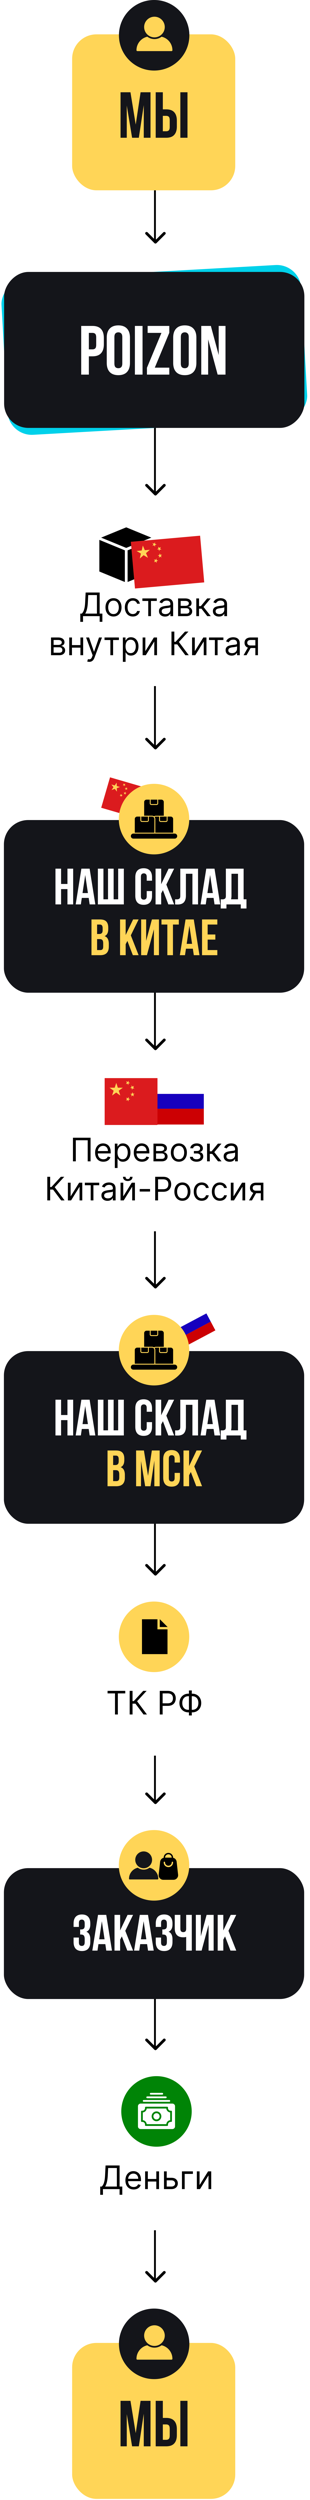
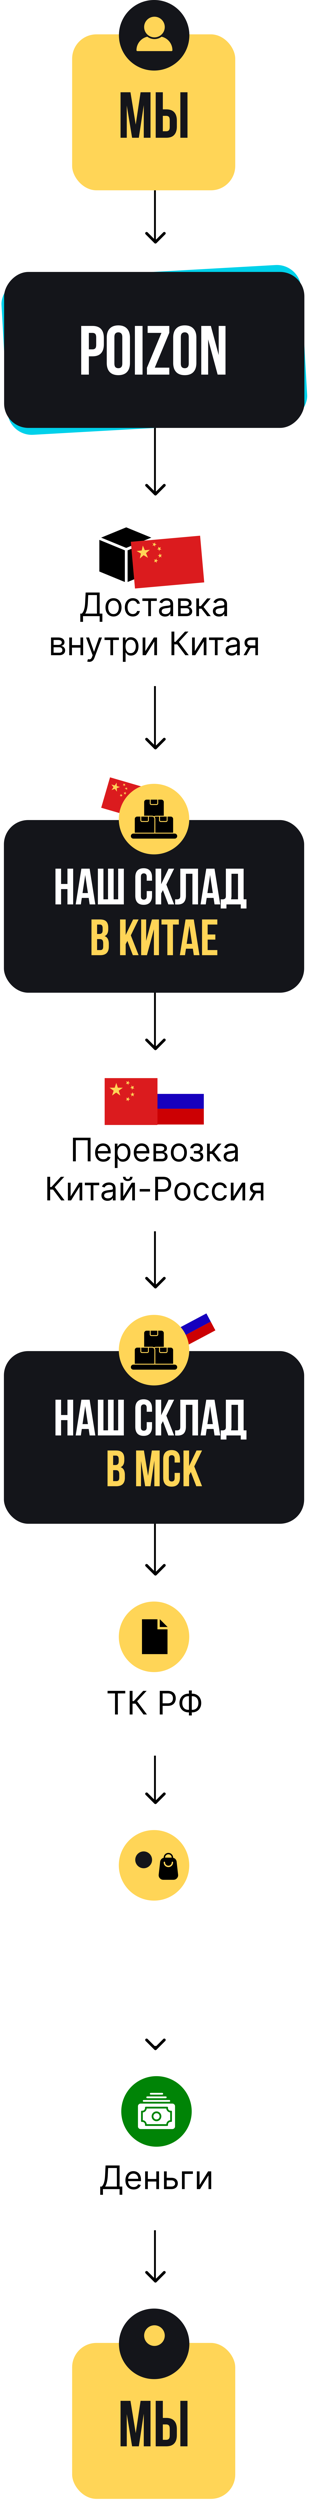
<svg xmlns="http://www.w3.org/2000/svg" width="159" height="1280" viewBox="0 0 159 1280" fill="none">
  <rect x="83.754" y="678.474" width="22.34" height="5.064" transform="rotate(-27.961 83.754 678.474)" fill="white" />
  <rect x="86.128" y="682.947" width="22.34" height="4.766" transform="rotate(-27.961 86.128 682.947)" fill="#1600BE" />
  <rect x="88.362" y="687.157" width="22.34" height="5.064" transform="rotate(-27.961 88.362 687.157)" fill="#CC0003" />
  <line x1="79.475" y1="71" x2="79.475" y2="123.274" stroke="black" stroke-width="0.951" />
  <path d="M79.222 124.504C79.501 124.783 79.952 124.783 80.231 124.504L84.768 119.967C85.046 119.688 85.046 119.237 84.768 118.958C84.49 118.68 84.038 118.68 83.76 118.958L79.727 122.992L75.693 118.958C75.415 118.68 74.963 118.68 74.685 118.958C74.407 119.237 74.407 119.688 74.685 119.967L79.222 124.504ZM80.439 124L80.439 122.548L79.014 122.548L79.014 124L80.439 124Z" fill="black" />
  <line x1="79.475" y1="200" x2="79.475" y2="252.274" stroke="black" stroke-width="0.951" />
  <path d="M79.222 253.504C79.501 253.783 79.952 253.783 80.231 253.504L84.768 248.967C85.046 248.688 85.046 248.237 84.768 247.958C84.49 247.68 84.038 247.68 83.76 247.958L79.727 251.992L75.693 247.958C75.415 247.68 74.963 247.68 74.685 247.958C74.407 248.237 74.407 248.688 74.685 248.967L79.222 253.504ZM80.439 253L80.439 251.548L79.014 251.548L79.014 253L80.439 253Z" fill="black" />
  <line x1="79.475" y1="330" x2="79.475" y2="382.274" stroke="black" stroke-width="0.951" />
  <path d="M79.222 383.504C79.501 383.783 79.952 383.783 80.231 383.504L84.768 378.967C85.046 378.688 85.046 378.237 84.768 377.958C84.49 377.68 84.038 377.68 83.76 377.958L79.727 381.992L75.693 377.958C75.415 377.68 74.963 377.68 74.685 377.958C74.407 378.237 74.407 378.688 74.685 378.967L79.222 383.504ZM80.439 383L80.439 381.548L79.014 381.548L79.014 383L80.439 383Z" fill="black" />
  <line x1="79.475" y1="484" x2="79.475" y2="536.274" stroke="black" stroke-width="0.951" />
  <path d="M79.222 537.504C79.501 537.783 79.952 537.783 80.231 537.504L84.768 532.967C85.046 532.688 85.046 532.237 84.768 531.958C84.49 531.68 84.038 531.68 83.76 531.958L79.727 535.992L75.693 531.958C75.415 531.68 74.963 531.68 74.685 531.958C74.407 532.237 74.407 532.688 74.685 532.967L79.222 537.504ZM80.439 537L80.439 535.548L79.014 535.548L79.014 537L80.439 537Z" fill="black" />
  <line x1="79.475" y1="606" x2="79.475" y2="658.274" stroke="black" stroke-width="0.951" />
  <path d="M79.222 659.504C79.501 659.783 79.952 659.783 80.231 659.504L84.768 654.967C85.046 654.688 85.046 654.237 84.768 653.958C84.49 653.68 84.038 653.68 83.76 653.958L79.727 657.992L75.693 653.958C75.415 653.68 74.963 653.68 74.685 653.958C74.407 654.237 74.407 654.688 74.685 654.967L79.222 659.504ZM80.439 659L80.439 657.548L79.014 657.548L79.014 659L80.439 659Z" fill="black" />
  <line x1="79.475" y1="753" x2="79.475" y2="805.274" stroke="black" stroke-width="0.951" />
  <path d="M79.222 806.504C79.501 806.783 79.952 806.783 80.231 806.504L84.768 801.967C85.046 801.688 85.046 801.237 84.768 800.958C84.49 800.68 84.038 800.68 83.76 800.958L79.727 804.992L75.693 800.958C75.415 800.68 74.963 800.68 74.685 800.958C74.407 801.237 74.407 801.688 74.685 801.967L79.222 806.504ZM80.439 806L80.439 804.548L79.014 804.548L79.014 806L80.439 806Z" fill="black" />
  <line x1="79.475" y1="870" x2="79.475" y2="922.274" stroke="black" stroke-width="0.951" />
  <path d="M79.222 923.504C79.501 923.783 79.952 923.783 80.231 923.504L84.768 918.967C85.046 918.688 85.046 918.237 84.768 917.958C84.49 917.68 84.038 917.68 83.76 917.958L79.727 921.992L75.693 917.958C75.415 917.68 74.963 917.68 74.685 917.958C74.407 918.237 74.407 918.688 74.685 918.967L79.222 923.504ZM80.439 923L80.439 921.548L79.014 921.548L79.014 923L80.439 923Z" fill="black" />
-   <line x1="79.475" y1="996" x2="79.475" y2="1048.27" stroke="black" stroke-width="0.951" />
  <path d="M79.222 1049.5C79.501 1049.78 79.952 1049.78 80.231 1049.5L84.768 1044.97C85.046 1044.69 85.046 1044.24 84.768 1043.96C84.49 1043.68 84.038 1043.68 83.76 1043.96L79.727 1047.99L75.693 1043.96C75.415 1043.68 74.963 1043.68 74.685 1043.96C74.407 1044.24 74.407 1044.69 74.685 1044.97L79.222 1049.5ZM80.439 1049L80.439 1047.55L79.014 1047.55L79.014 1049L80.439 1049Z" fill="black" />
  <line x1="79.475" y1="1115" x2="79.475" y2="1167.27" stroke="black" stroke-width="0.951" />
  <path d="M79.222 1168.5C79.501 1168.78 79.952 1168.78 80.231 1168.5L84.768 1163.97C85.046 1163.69 85.046 1163.24 84.768 1162.96C84.49 1162.68 84.038 1162.68 83.76 1162.96L79.727 1166.99L75.693 1162.96C75.415 1162.68 74.963 1162.68 74.685 1162.96C74.407 1163.24 74.407 1163.69 74.685 1163.97L79.222 1168.5ZM80.439 1168L80.439 1166.55L79.014 1166.55L79.014 1168L80.439 1168Z" fill="black" />
  <g filter="url(#filter0_b_1947_4737)">
    <rect x="2" y="691.766" width="154.003" height="88.409" rx="12.474" fill="#14151A" />
  </g>
  <g filter="url(#filter1_b_1947_4737)">
-     <rect x="2" y="956.488" width="154.003" height="67.02" rx="12.474" fill="#14151A" />
-   </g>
+     </g>
  <g filter="url(#filter2_b_1947_4737)">
    <rect x="2" y="838.062" width="154.003" height="60.841" rx="12.474" fill="white" />
  </g>
  <g filter="url(#filter3_b_1947_4737)">
    <rect x="18" y="1081.06" width="124.533" height="60.841" rx="12.474" fill="white" />
  </g>
  <path d="M31.327 734.958H28.451V716.658H31.327V724.501H34.594V716.658H37.522V734.958H34.594V727.115H31.327V734.958ZM48.888 734.958H45.986L45.489 731.638H41.96L41.464 734.958H38.823L41.751 716.658H45.96L48.888 734.958ZM42.326 729.154H45.097L43.712 719.9L42.326 729.154ZM58.28 732.343H60.607V716.658H63.509V734.958H50.202V716.658H53.052V732.343H55.405V716.658H58.28V732.343ZM77.969 728.134V730.566C77.969 732.047 77.603 733.189 76.871 733.99C76.157 734.775 75.094 735.167 73.682 735.167C72.27 735.167 71.198 734.775 70.466 733.99C69.752 733.189 69.395 732.047 69.395 730.566V721.05C69.395 719.568 69.752 718.436 70.466 717.651C71.198 716.85 72.27 716.449 73.682 716.449C75.094 716.449 76.157 716.85 76.871 717.651C77.603 718.436 77.969 719.568 77.969 721.05V722.828H75.251V720.867C75.251 720.205 75.111 719.743 74.832 719.481C74.571 719.202 74.213 719.063 73.76 719.063C73.307 719.063 72.941 719.202 72.662 719.481C72.401 719.743 72.27 720.205 72.27 720.867V730.749C72.27 731.411 72.401 731.873 72.662 732.134C72.941 732.396 73.307 732.526 73.76 732.526C74.213 732.526 74.571 732.396 74.832 732.134C75.111 731.873 75.251 731.411 75.251 730.749V728.134H77.969ZM83.556 727.664L82.667 729.337V734.958H79.791V716.658H82.667V724.631L86.484 716.658H89.307L85.307 724.814L89.307 734.958H86.353L83.556 727.664ZM98.694 719.272H95.348V730.409C95.348 731.333 95.234 732.091 95.008 732.683C94.781 733.276 94.476 733.746 94.093 734.095C93.71 734.426 93.265 734.661 92.76 734.801C92.272 734.94 91.757 735.01 91.217 735.01C90.956 735.01 90.721 735.01 90.511 735.01C90.302 735.01 90.076 734.992 89.832 734.958V732.343C89.989 732.361 90.154 732.37 90.328 732.37C90.503 732.37 90.668 732.37 90.825 732.37C91.278 732.37 91.662 732.256 91.975 732.03C92.306 731.803 92.472 731.333 92.472 730.618V716.658H101.57V734.958H98.694V719.272ZM112.942 734.958H110.04L109.544 731.638H106.014L105.518 734.958H102.877L105.805 716.658H110.014L112.942 734.958ZM106.38 729.154H109.152L107.766 719.9L106.38 729.154ZM113.211 732.343C113.368 732.361 113.533 732.37 113.708 732.37C113.882 732.37 114.047 732.37 114.204 732.37C114.657 732.37 115.041 732.256 115.355 732.03C115.686 731.803 115.851 731.333 115.851 730.618V716.658H124.949V732.343H126.413V737.049H123.485V734.958H116.139V737.049H113.211V732.343ZM118.727 730.409C118.727 731.176 118.648 731.821 118.492 732.343H122.073V719.272H118.727V730.409Z" fill="white" />
  <path d="M59.495 742.658C60.993 742.658 62.074 743.006 62.736 743.704C63.416 744.401 63.756 745.455 63.756 746.867V747.52C63.756 748.462 63.608 749.237 63.312 749.847C63.015 750.457 62.545 750.91 61.9 751.206C62.684 751.503 63.233 751.991 63.547 752.67C63.878 753.333 64.043 754.152 64.043 755.128V756.618C64.043 758.03 63.678 759.11 62.946 759.86C62.214 760.592 61.124 760.958 59.678 760.958H55.155V742.658H59.495ZM58.031 752.723V758.343H59.678C60.166 758.343 60.532 758.213 60.776 757.951C61.037 757.69 61.168 757.219 61.168 756.54V754.945C61.168 754.091 61.02 753.507 60.723 753.193C60.445 752.88 59.974 752.723 59.312 752.723H58.031ZM58.031 745.272V750.108H59.155C59.695 750.108 60.113 749.969 60.41 749.69C60.723 749.411 60.88 748.906 60.88 748.174V747.154C60.88 746.492 60.758 746.013 60.514 745.717C60.288 745.42 59.922 745.272 59.416 745.272H58.031ZM75.927 755.651L77.887 742.658H81.887V760.958H79.168V747.834L77.181 760.958H74.463L72.319 748.017V760.958H69.809V742.658H73.809L75.927 755.651ZM92.291 754.134V756.566C92.291 758.047 91.925 759.189 91.194 759.99C90.479 760.775 89.416 761.167 88.004 761.167C86.592 761.167 85.521 760.775 84.789 759.99C84.074 759.189 83.717 758.047 83.717 756.566V747.05C83.717 745.568 84.074 744.436 84.789 743.651C85.521 742.85 86.592 742.449 88.004 742.449C89.416 742.449 90.479 742.85 91.194 743.651C91.925 744.436 92.291 745.568 92.291 747.05V748.828H89.573V746.867C89.573 746.205 89.433 745.743 89.154 745.481C88.893 745.202 88.536 745.063 88.083 745.063C87.629 745.063 87.263 745.202 86.985 745.481C86.723 745.743 86.592 746.205 86.592 746.867V756.749C86.592 757.411 86.723 757.873 86.985 758.134C87.263 758.396 87.629 758.526 88.083 758.526C88.536 758.526 88.893 758.396 89.154 758.134C89.433 757.873 89.573 757.411 89.573 756.749V754.134H92.291ZM97.878 753.664L96.989 755.337V760.958H94.114V742.658H96.989V750.631L100.806 742.658H103.629L99.63 750.814L103.629 760.958H100.675L97.878 753.664Z" fill="#FFD557" />
  <path d="M43.443 984.926C43.443 984.107 43.303 983.558 43.024 983.279C42.763 982.983 42.406 982.835 41.952 982.835C41.499 982.835 41.133 982.974 40.854 983.253C40.593 983.515 40.462 983.976 40.462 984.639V986.599H37.743V984.822C37.743 983.34 38.101 982.207 38.815 981.423C39.547 980.621 40.619 980.221 42.031 980.221C43.443 980.221 44.506 980.621 45.22 981.423C45.952 982.207 46.318 983.34 46.318 984.822V985.292C46.318 987.244 45.647 988.499 44.305 989.057C45.037 989.37 45.551 989.858 45.848 990.521C46.161 991.166 46.318 991.959 46.318 992.9V994.338C46.318 995.819 45.952 996.961 45.22 997.762C44.506 998.546 43.443 998.939 42.031 998.939C40.619 998.939 39.547 998.546 38.815 997.762C38.101 996.961 37.743 995.819 37.743 994.338V992.037H40.462V994.521C40.462 995.183 40.593 995.653 40.854 995.932C41.133 996.194 41.499 996.324 41.952 996.324C42.406 996.324 42.763 996.185 43.024 995.906C43.303 995.627 43.443 995.078 43.443 994.259V992.821C43.443 991.967 43.294 991.366 42.998 991.017C42.702 990.669 42.223 990.495 41.56 990.495H41.116V987.88H41.717C42.257 987.88 42.676 987.741 42.972 987.462C43.286 987.183 43.443 986.678 43.443 985.946V984.926ZM57.421 998.729H54.519L54.022 995.409H50.493L49.996 998.729H47.356L50.284 980.43H54.493L57.421 998.729ZM50.859 992.926H53.63L52.245 983.671L50.859 992.926ZM62.5 991.436L61.611 993.109V998.729H58.735V980.43H61.611V988.403L65.428 980.43H68.251L64.251 988.586L68.251 998.729H65.297L62.5 991.436ZM78.84 998.729H75.939L75.442 995.409H71.912L71.416 998.729H68.775L71.703 980.43H75.912L78.84 998.729ZM72.278 992.926H75.05L73.664 983.671L72.278 992.926ZM85.592 984.926C85.592 984.107 85.453 983.558 85.174 983.279C84.912 982.983 84.555 982.835 84.102 982.835C83.649 982.835 83.283 982.974 83.004 983.253C82.743 983.515 82.612 983.976 82.612 984.639V986.599H79.893V984.822C79.893 983.34 80.25 982.207 80.965 981.423C81.697 980.621 82.769 980.221 84.18 980.221C85.592 980.221 86.655 980.621 87.37 981.423C88.102 982.207 88.468 983.34 88.468 984.822V985.292C88.468 987.244 87.797 988.499 86.455 989.057C87.187 989.37 87.701 989.858 87.997 990.521C88.311 991.166 88.468 991.959 88.468 992.9V994.338C88.468 995.819 88.102 996.961 87.37 997.762C86.655 998.546 85.592 998.939 84.18 998.939C82.769 998.939 81.697 998.546 80.965 997.762C80.25 996.961 79.893 995.819 79.893 994.338V992.037H82.612V994.521C82.612 995.183 82.743 995.653 83.004 995.932C83.283 996.194 83.649 996.324 84.102 996.324C84.555 996.324 84.912 996.185 85.174 995.906C85.453 995.627 85.592 995.078 85.592 994.259V992.821C85.592 991.967 85.444 991.366 85.148 991.017C84.852 990.669 84.372 990.495 83.71 990.495H83.266V987.88H83.867C84.407 987.88 84.825 987.741 85.122 987.462C85.435 987.183 85.592 986.678 85.592 985.946V984.926ZM92.512 980.43V987.488C92.512 988.15 92.643 988.612 92.904 988.874C93.183 989.135 93.549 989.266 94.002 989.266C94.438 989.266 94.786 989.153 95.048 988.926C95.309 988.682 95.457 988.272 95.492 987.697V980.43H98.368V998.729H95.492V991.697C95.248 991.784 94.996 991.845 94.734 991.88C94.49 991.898 94.22 991.906 93.924 991.906C92.512 991.906 91.44 991.514 90.708 990.73C89.994 989.928 89.636 988.787 89.636 987.305V980.43H92.512ZM103.405 998.729H100.451V980.43H103.013V991.383L105.967 980.43H109.575V998.729H106.986V985.475L103.405 998.729ZM115.423 991.436L114.534 993.109V998.729H111.658V980.43H114.534V988.403L118.351 980.43H121.174L117.174 988.586L121.174 998.729H118.22L115.423 991.436Z" fill="white" />
  <g filter="url(#filter4_b_1947_4737)">
    <rect width="154.003" height="79.853" rx="12.474" transform="matrix(-0.998 0.056 0.056 0.998 153.764 135)" fill="#00D1EA" />
  </g>
  <g filter="url(#filter5_b_1947_4737)">
    <rect width="154.003" height="79.853" rx="12.474" transform="matrix(-1 0 0 1 156.111 139.235)" fill="#14151A" />
  </g>
  <path d="M47.422 166.88C49.392 166.88 50.852 167.402 51.801 168.446C52.775 169.491 53.261 171.022 53.261 173.039V176.279C53.261 178.297 52.775 179.828 51.801 180.872C50.852 181.917 49.392 182.439 47.422 182.439H45.57V191.803H41.654V166.88H47.422ZM45.57 170.44V178.879H47.422C48.039 178.879 48.514 178.712 48.846 178.38C49.178 178.048 49.344 177.431 49.344 176.529V172.79C49.344 171.888 49.178 171.271 48.846 170.939C48.514 170.606 48.039 170.44 47.422 170.44H45.57ZM58.671 186.071C58.671 186.973 58.849 187.614 59.206 187.993C59.585 188.35 60.084 188.528 60.701 188.528C61.318 188.528 61.805 188.35 62.161 187.993C62.541 187.614 62.73 186.973 62.73 186.071V172.612C62.73 171.71 62.541 171.081 62.161 170.725C61.805 170.345 61.318 170.155 60.701 170.155C60.084 170.155 59.585 170.345 59.206 170.725C58.849 171.081 58.671 171.71 58.671 172.612V186.071ZM54.755 172.861C54.755 170.844 55.265 169.301 56.286 168.233C57.306 167.141 58.778 166.595 60.701 166.595C62.624 166.595 64.095 167.141 65.116 168.233C66.137 169.301 66.647 170.844 66.647 172.861V185.822C66.647 187.839 66.137 189.394 65.116 190.486C64.095 191.554 62.624 192.088 60.701 192.088C58.778 192.088 57.306 191.554 56.286 190.486C55.265 189.394 54.755 187.839 54.755 185.822V172.861ZM69.192 166.88H73.109V191.803H69.192V166.88ZM86.832 166.88V170.369L79.391 188.243H86.832V191.803H75.367V188.314L82.809 170.44H75.723V166.88H86.832ZM92.747 186.071C92.747 186.973 92.925 187.614 93.281 187.993C93.66 188.35 94.159 188.528 94.776 188.528C95.393 188.528 95.88 188.35 96.236 187.993C96.616 187.614 96.806 186.973 96.806 186.071V172.612C96.806 171.71 96.616 171.081 96.236 170.725C95.88 170.345 95.393 170.155 94.776 170.155C94.159 170.155 93.66 170.345 93.281 170.725C92.925 171.081 92.747 171.71 92.747 172.612V186.071ZM88.83 172.861C88.83 170.844 89.34 169.301 90.361 168.233C91.382 167.141 92.853 166.595 94.776 166.595C96.699 166.595 98.171 167.141 99.191 168.233C100.212 169.301 100.722 170.844 100.722 172.861V185.822C100.722 187.839 100.212 189.394 99.191 190.486C98.171 191.554 96.699 192.088 94.776 192.088C92.853 192.088 91.382 191.554 90.361 190.486C89.34 189.394 88.83 187.839 88.83 185.822V172.861ZM106.757 173.751V191.803H103.232V166.88H108.145L112.169 181.798V166.88H115.658V191.803H111.635L106.757 173.751Z" fill="white" />
  <g filter="url(#filter6_b_1947_4737)">
    <rect x="37" y="17.587" width="83.656" height="79.853" rx="12.474" fill="#FFD557" />
  </g>
  <path d="M69.612 63.778L72.108 47.242H77.198V70.532H73.738V53.83L71.209 70.532H67.749L65.021 54.062V70.532H61.826V47.242H66.917L69.612 63.778ZM85.25 67.205C85.827 67.205 86.27 67.05 86.581 66.739C86.891 66.429 87.047 65.852 87.047 65.009V61.515C87.047 60.672 86.891 60.096 86.581 59.785C86.27 59.475 85.827 59.319 85.25 59.319H83.52V67.205H85.25ZM79.86 70.532V47.242H83.52V55.992H85.25C87.091 55.992 88.455 56.48 89.342 57.456C90.252 58.432 90.707 59.863 90.707 61.748V64.776C90.707 66.662 90.252 68.092 89.342 69.068C88.455 70.044 87.091 70.532 85.25 70.532H79.86ZM92.503 47.242H96.163V70.532H92.503V47.242Z" fill="#14151A" />
  <circle cx="79.062" cy="18.062" r="18.062" fill="#14151A" />
  <path d="M82.878 18.792C81.853 19.553 80.588 20.009 79.216 20.009C77.845 20.009 76.58 19.553 75.555 18.792C72.38 19.502 70 22.34 70 25.725C70 25.967 70.196 26.163 70.437 26.163H87.996C88.238 26.163 88.433 25.967 88.433 25.725C88.433 22.34 86.053 19.502 82.878 18.792Z" fill="#FFD557" />
  <path d="M76.963 18.623C77.648 18.947 78.41 19.134 79.216 19.134C80.023 19.134 80.785 18.947 81.47 18.623C83.261 17.775 84.506 15.955 84.506 13.845C84.506 10.929 82.133 8.556 79.217 8.556C76.301 8.556 73.928 10.929 73.928 13.845C73.927 15.955 75.172 17.775 76.963 18.623Z" fill="#FFD557" />
  <g filter="url(#filter7_b_1947_4737)">
    <rect x="37" y="1199.59" width="83.656" height="79.853" rx="12.474" fill="#FFD557" />
  </g>
  <path d="M69.612 1245.78L72.108 1229.24H77.198V1252.53H73.738V1235.83L71.209 1252.53H67.749L65.021 1236.06V1252.53H61.826V1229.24H66.917L69.612 1245.78ZM85.25 1249.2C85.827 1249.2 86.27 1249.05 86.581 1248.74C86.891 1248.43 87.047 1247.85 87.047 1247.01V1243.52C87.047 1242.67 86.891 1242.1 86.581 1241.79C86.27 1241.47 85.827 1241.32 85.25 1241.32H83.52V1249.2H85.25ZM79.86 1252.53V1229.24H83.52V1237.99H85.25C87.091 1237.99 88.455 1238.48 89.342 1239.46C90.252 1240.43 90.707 1241.86 90.707 1243.75V1246.78C90.707 1248.66 90.252 1250.09 89.342 1251.07C88.455 1252.04 87.091 1252.53 85.25 1252.53H79.86ZM92.503 1229.24H96.163V1252.53H92.503V1229.24Z" fill="#14151A" />
  <circle cx="79.062" cy="1200.06" r="18.062" fill="#14151A" />
-   <path d="M82.878 1200.79C81.853 1201.55 80.588 1202.01 79.216 1202.01C77.845 1202.01 76.58 1201.55 75.555 1200.79C72.38 1201.5 70 1204.34 70 1207.73C70 1207.97 70.196 1208.16 70.437 1208.16H87.996C88.238 1208.16 88.433 1207.97 88.433 1207.73C88.433 1204.34 86.053 1201.5 82.878 1200.79Z" fill="#FFD557" />
  <path d="M76.963 1200.62C77.648 1200.95 78.41 1201.13 79.216 1201.13C80.023 1201.13 80.785 1200.95 81.47 1200.62C83.261 1199.77 84.506 1197.95 84.506 1195.85C84.506 1192.93 82.133 1190.56 79.217 1190.56C76.301 1190.56 73.928 1192.93 73.928 1195.85C73.927 1197.95 75.172 1199.77 76.963 1200.62Z" fill="#FFD557" />
  <path d="M55.175 867.029V865.729H64.249V867.029H60.445V877.828H58.98V867.029H55.175ZM73.623 877.828L69.464 872.275H67.976V877.828H66.51V865.729H67.976V870.975H68.614L73.458 865.729H75.207L70.315 871.046L75.372 877.828H73.623ZM81.944 877.828V865.729H86.032C86.982 865.729 87.758 865.9 88.36 866.243C88.967 866.582 89.416 867.041 89.707 867.62C89.999 868.199 90.144 868.844 90.144 869.557C90.144 870.27 89.999 870.918 89.707 871.501C89.42 872.084 88.975 872.549 88.372 872.895C87.769 873.238 86.997 873.409 86.056 873.409H83.126V872.109H86.009C86.659 872.109 87.181 871.997 87.574 871.773C87.968 871.548 88.254 871.245 88.431 870.863C88.612 870.477 88.703 870.042 88.703 869.557C88.703 869.073 88.612 868.64 88.431 868.258C88.254 867.876 87.966 867.576 87.569 867.36C87.171 867.139 86.643 867.029 85.985 867.029H83.409V877.828H81.944ZM96.663 867.171H98.578C99.475 867.171 100.273 867.371 100.97 867.773C101.667 868.175 102.215 868.734 102.613 869.451C103.01 870.168 103.209 870.999 103.209 871.944C103.209 872.889 103.01 873.722 102.613 874.443C102.215 875.164 101.667 875.727 100.97 876.133C100.273 876.538 99.475 876.741 98.578 876.741H96.663C95.766 876.741 94.968 876.54 94.271 876.139C93.574 875.737 93.026 875.178 92.629 874.461C92.231 873.744 92.032 872.913 92.032 871.968C92.032 871.022 92.231 870.189 92.629 869.469C93.026 868.748 93.574 868.185 94.271 867.779C94.968 867.373 95.766 867.171 96.663 867.171ZM96.663 868.47C95.978 868.47 95.399 868.614 94.927 868.902C94.458 869.189 94.102 869.595 93.857 870.119C93.617 870.642 93.497 871.259 93.497 871.968C93.497 872.669 93.617 873.279 93.857 873.799C94.102 874.319 94.458 874.723 94.927 875.01C95.399 875.298 95.978 875.441 96.663 875.441H98.578C99.263 875.441 99.84 875.298 100.309 875.01C100.781 874.723 101.138 874.317 101.378 873.793C101.622 873.269 101.744 872.653 101.744 871.944C101.744 871.243 101.622 870.633 101.378 870.113C101.138 869.593 100.781 869.189 100.309 868.902C99.84 868.614 99.263 868.47 98.578 868.47H96.663ZM98.365 865.516V878.324H96.9V865.516H98.365Z" fill="black" />
  <path d="M51.406 1123.76V1119.53H52.186C52.453 1119.28 52.706 1118.94 52.942 1118.49C53.182 1118.05 53.385 1117.45 53.55 1116.7C53.72 1115.95 53.832 1114.99 53.887 1113.83L54.147 1108.73H61.331V1119.53H62.725V1123.73H61.331V1120.83H52.8V1123.76H51.406ZM53.934 1119.53H59.937V1110.03H55.47L55.281 1113.83C55.234 1114.72 55.151 1115.52 55.033 1116.23C54.915 1116.94 54.764 1117.58 54.578 1118.13C54.393 1118.68 54.179 1119.14 53.934 1119.53ZM68.555 1121.02C67.68 1121.02 66.926 1120.82 66.292 1120.44C65.662 1120.05 65.175 1119.5 64.833 1118.81C64.494 1118.11 64.325 1117.29 64.325 1116.36C64.325 1115.43 64.494 1114.61 64.833 1113.9C65.175 1113.19 65.652 1112.64 66.262 1112.24C66.877 1111.84 67.594 1111.64 68.413 1111.64C68.885 1111.64 69.352 1111.71 69.813 1111.87C70.274 1112.03 70.693 1112.29 71.071 1112.64C71.449 1112.99 71.751 1113.46 71.975 1114.03C72.2 1114.61 72.312 1115.33 72.312 1116.17V1116.76H65.317V1115.56H70.894C70.894 1115.05 70.792 1114.59 70.587 1114.19C70.386 1113.79 70.098 1113.47 69.724 1113.24C69.354 1113 68.917 1112.89 68.413 1112.89C67.857 1112.89 67.377 1113.03 66.971 1113.3C66.57 1113.57 66.26 1113.93 66.044 1114.37C65.827 1114.8 65.719 1115.27 65.719 1115.77V1116.57C65.719 1117.26 65.837 1117.84 66.073 1118.32C66.314 1118.79 66.646 1119.15 67.072 1119.4C67.497 1119.64 67.991 1119.76 68.555 1119.76C68.921 1119.76 69.252 1119.71 69.547 1119.61C69.846 1119.5 70.104 1119.35 70.321 1119.14C70.538 1118.93 70.705 1118.66 70.823 1118.35L72.17 1118.72C72.028 1119.18 71.79 1119.58 71.455 1119.93C71.121 1120.27 70.707 1120.54 70.215 1120.73C69.722 1120.92 69.169 1121.02 68.555 1121.02ZM80.506 1115.65V1116.95H75.496V1115.65H80.506ZM75.827 1111.75V1120.83H74.433V1111.75H75.827ZM81.569 1111.75V1120.83H80.175V1111.75H81.569ZM85.321 1115.04H87.92C88.983 1115.04 89.797 1115.31 90.36 1115.85C90.923 1116.39 91.205 1117.07 91.205 1117.9C91.205 1118.44 91.079 1118.94 90.827 1119.38C90.575 1119.82 90.204 1120.17 89.716 1120.44C89.228 1120.7 88.629 1120.83 87.92 1120.83H84.115V1111.75H85.51V1119.53H87.92C88.471 1119.53 88.924 1119.38 89.279 1119.09C89.633 1118.8 89.811 1118.43 89.811 1117.97C89.811 1117.49 89.633 1117.1 89.279 1116.79C88.924 1116.49 88.471 1116.34 87.92 1116.34H85.321V1115.04ZM98.928 1111.75V1113.05H94.721V1120.83H93.327V1111.75H98.928ZM102.357 1118.77L106.729 1111.75H108.336V1120.83H106.941V1113.81L102.593 1120.83H100.963V1111.75H102.357V1118.77Z" fill="black" />
  <circle cx="79.002" cy="691.29" r="18.062" fill="#FFD557" />
  <g filter="url(#filter8_b_1947_4737)">
    <rect x="9" y="569.587" width="140.694" height="60.841" rx="12.474" fill="white" />
  </g>
  <path d="M46.447 582.52V594.619H44.982V583.819H38.885V594.619H37.42V582.52H46.447ZM53.018 594.808C52.144 594.808 51.389 594.615 50.755 594.229C50.125 593.839 49.639 593.295 49.296 592.598C48.957 591.897 48.788 591.082 48.788 590.152C48.788 589.223 48.957 588.404 49.296 587.695C49.639 586.982 50.115 586.427 50.726 586.029C51.34 585.627 52.057 585.426 52.876 585.426C53.349 585.426 53.815 585.505 54.276 585.663C54.737 585.82 55.157 586.076 55.535 586.431C55.913 586.781 56.214 587.246 56.438 587.825C56.663 588.404 56.775 589.117 56.775 589.963V590.554H49.78V589.349H55.357C55.357 588.837 55.255 588.38 55.05 587.978C54.849 587.577 54.562 587.26 54.188 587.027C53.817 586.795 53.38 586.679 52.876 586.679C52.321 586.679 51.84 586.817 51.435 587.092C51.033 587.364 50.724 587.718 50.507 588.156C50.291 588.593 50.182 589.061 50.182 589.562V590.365C50.182 591.05 50.3 591.631 50.537 592.108C50.777 592.58 51.11 592.941 51.535 593.189C51.96 593.433 52.455 593.555 53.018 593.555C53.384 593.555 53.715 593.504 54.01 593.402C54.31 593.295 54.568 593.138 54.784 592.929C55.001 592.716 55.168 592.452 55.286 592.137L56.633 592.516C56.492 592.972 56.253 593.374 55.919 593.721C55.584 594.063 55.17 594.331 54.678 594.524C54.186 594.713 53.632 594.808 53.018 594.808ZM58.896 598.022V585.544H60.243V586.986H60.408C60.511 586.828 60.653 586.627 60.834 586.383C61.019 586.135 61.283 585.915 61.625 585.722C61.972 585.525 62.441 585.426 63.032 585.426C63.795 585.426 64.469 585.617 65.052 585.999C65.635 586.381 66.09 586.923 66.417 587.624C66.743 588.325 66.907 589.152 66.907 590.105C66.907 591.066 66.743 591.899 66.417 592.604C66.09 593.305 65.637 593.849 65.058 594.235C64.479 594.617 63.811 594.808 63.055 594.808C62.472 594.808 62.005 594.711 61.655 594.518C61.304 594.321 61.035 594.099 60.846 593.851C60.657 593.599 60.511 593.39 60.408 593.224H60.29V598.022H58.896ZM60.267 590.082C60.267 590.767 60.367 591.371 60.568 591.895C60.769 592.415 61.062 592.823 61.448 593.118C61.834 593.41 62.307 593.555 62.866 593.555C63.449 593.555 63.935 593.402 64.325 593.094C64.719 592.783 65.014 592.366 65.211 591.842C65.412 591.314 65.513 590.727 65.513 590.082C65.513 589.443 65.414 588.868 65.217 588.356C65.024 587.841 64.731 587.433 64.337 587.134C63.947 586.83 63.457 586.679 62.866 586.679C62.299 586.679 61.822 586.822 61.436 587.11C61.05 587.394 60.759 587.791 60.562 588.303C60.365 588.811 60.267 589.404 60.267 590.082ZM72.838 594.808C71.964 594.808 71.21 594.615 70.576 594.229C69.945 593.839 69.459 593.295 69.116 592.598C68.778 591.897 68.608 591.082 68.608 590.152C68.608 589.223 68.778 588.404 69.116 587.695C69.459 586.982 69.936 586.427 70.546 586.029C71.16 585.627 71.877 585.426 72.697 585.426C73.169 585.426 73.636 585.505 74.097 585.663C74.557 585.82 74.977 586.076 75.355 586.431C75.733 586.781 76.034 587.246 76.259 587.825C76.483 588.404 76.596 589.117 76.596 589.963V590.554H69.601V589.349H75.178C75.178 588.837 75.075 588.38 74.871 587.978C74.67 587.577 74.382 587.26 74.008 587.027C73.638 586.795 73.201 586.679 72.697 586.679C72.141 586.679 71.661 586.817 71.255 587.092C70.853 587.364 70.544 587.718 70.328 588.156C70.111 588.593 70.003 589.061 70.003 589.562V590.365C70.003 591.05 70.121 591.631 70.357 592.108C70.597 592.58 70.93 592.941 71.355 593.189C71.781 593.433 72.275 593.555 72.838 593.555C73.205 593.555 73.535 593.504 73.831 593.402C74.13 593.295 74.388 593.138 74.605 592.929C74.821 592.716 74.989 592.452 75.107 592.137L76.454 592.516C76.312 592.972 76.074 593.374 75.739 593.721C75.404 594.063 74.991 594.331 74.498 594.524C74.006 594.713 73.453 594.808 72.838 594.808ZM78.716 594.619V585.544H82.427C83.403 585.544 84.179 585.765 84.754 586.206C85.329 586.647 85.617 587.23 85.617 587.955C85.617 588.506 85.453 588.933 85.126 589.237C84.799 589.536 84.38 589.739 83.868 589.845C84.203 589.892 84.528 590.011 84.843 590.2C85.162 590.389 85.426 590.649 85.634 590.979C85.843 591.306 85.948 591.708 85.948 592.185C85.948 592.649 85.829 593.065 85.593 593.431C85.357 593.797 85.018 594.087 84.577 594.3C84.136 594.512 83.608 594.619 82.994 594.619H78.716ZM80.04 593.343H82.994C83.474 593.343 83.85 593.228 84.122 593C84.394 592.772 84.53 592.46 84.53 592.067C84.53 591.598 84.394 591.23 84.122 590.962C83.85 590.69 83.474 590.554 82.994 590.554H80.04V593.343ZM80.04 589.349H82.427C82.801 589.349 83.122 589.298 83.389 589.195C83.657 589.089 83.862 588.939 84.004 588.746C84.15 588.549 84.222 588.317 84.222 588.049C84.222 587.667 84.063 587.368 83.744 587.151C83.425 586.931 82.986 586.82 82.427 586.82H80.04V589.349ZM91.745 594.808C90.925 594.808 90.207 594.613 89.588 594.223C88.974 593.833 88.493 593.287 88.147 592.586C87.804 591.885 87.633 591.066 87.633 590.129C87.633 589.184 87.804 588.358 88.147 587.653C88.493 586.948 88.974 586.401 89.588 586.011C90.207 585.621 90.925 585.426 91.745 585.426C92.564 585.426 93.281 585.621 93.895 586.011C94.513 586.401 94.994 586.948 95.336 587.653C95.683 588.358 95.856 589.184 95.856 590.129C95.856 591.066 95.683 591.885 95.336 592.586C94.994 593.287 94.513 593.833 93.895 594.223C93.281 594.613 92.564 594.808 91.745 594.808ZM91.745 593.555C92.367 593.555 92.879 593.396 93.281 593.077C93.682 592.758 93.98 592.338 94.172 591.818C94.365 591.299 94.462 590.735 94.462 590.129C94.462 589.522 94.365 588.957 94.172 588.433C93.98 587.909 93.682 587.486 93.281 587.163C92.879 586.84 92.367 586.679 91.745 586.679C91.122 586.679 90.61 586.84 90.209 587.163C89.807 587.486 89.509 587.909 89.316 588.433C89.123 588.957 89.027 589.522 89.027 590.129C89.027 590.735 89.123 591.299 89.316 591.818C89.509 592.338 89.807 592.758 90.209 593.077C90.61 593.396 91.122 593.555 91.745 593.555ZM97.417 592.303H98.906C98.938 592.712 99.123 593.024 99.461 593.236C99.804 593.449 100.249 593.555 100.797 593.555C101.356 593.555 101.834 593.441 102.232 593.213C102.63 592.98 102.829 592.606 102.829 592.09C102.829 591.787 102.754 591.523 102.604 591.299C102.455 591.07 102.244 590.893 101.972 590.767C101.7 590.641 101.379 590.578 101.009 590.578H99.45V589.325H101.009C101.565 589.325 101.974 589.199 102.238 588.947C102.506 588.695 102.64 588.38 102.64 588.002C102.64 587.596 102.496 587.271 102.209 587.027C101.921 586.779 101.513 586.655 100.986 586.655C100.454 586.655 100.011 586.775 99.656 587.015C99.302 587.252 99.115 587.557 99.095 587.931H97.63C97.646 587.443 97.796 587.011 98.079 586.637C98.363 586.259 98.749 585.964 99.237 585.751C99.725 585.535 100.285 585.426 100.915 585.426C101.553 585.426 102.106 585.538 102.575 585.763C103.047 585.984 103.412 586.285 103.668 586.667C103.928 587.045 104.058 587.474 104.058 587.955C104.058 588.467 103.914 588.88 103.626 589.195C103.339 589.51 102.978 589.735 102.545 589.869V589.963C102.888 589.987 103.185 590.097 103.437 590.294C103.693 590.487 103.892 590.741 104.034 591.056C104.176 591.367 104.247 591.712 104.247 592.09C104.247 592.642 104.099 593.122 103.804 593.532C103.508 593.937 103.103 594.252 102.587 594.477C102.071 594.697 101.482 594.808 100.82 594.808C100.178 594.808 99.603 594.703 99.095 594.495C98.587 594.282 98.183 593.988 97.884 593.614C97.589 593.236 97.433 592.799 97.417 592.303ZM106.205 594.619V585.544H107.599V589.491H108.521L111.782 585.544H113.578L109.915 589.916L113.625 594.619H111.829L108.852 590.79H107.599V594.619H106.205ZM117.811 594.831C117.236 594.831 116.714 594.723 116.245 594.506C115.777 594.286 115.404 593.969 115.129 593.555C114.853 593.138 114.715 592.634 114.715 592.043C114.715 591.523 114.818 591.102 115.022 590.779C115.227 590.452 115.501 590.196 115.844 590.011C116.186 589.826 116.564 589.688 116.978 589.597C117.395 589.503 117.815 589.428 118.236 589.373C118.788 589.302 119.235 589.249 119.577 589.213C119.924 589.174 120.176 589.109 120.333 589.018C120.495 588.928 120.576 588.77 120.576 588.546V588.498C120.576 587.915 120.416 587.462 120.097 587.139C119.782 586.817 119.303 586.655 118.662 586.655C117.996 586.655 117.474 586.801 117.096 587.092C116.718 587.384 116.452 587.695 116.298 588.026L114.975 587.553C115.211 587.002 115.526 586.572 115.92 586.265C116.318 585.954 116.751 585.737 117.22 585.615C117.693 585.489 118.157 585.426 118.614 585.426C118.906 585.426 119.24 585.462 119.619 585.533C120.001 585.6 120.369 585.739 120.723 585.952C121.082 586.165 121.379 586.486 121.615 586.915C121.852 587.344 121.97 587.919 121.97 588.64V594.619H120.576V593.39H120.505C120.41 593.587 120.253 593.797 120.032 594.022C119.812 594.246 119.518 594.437 119.152 594.595C118.786 594.753 118.339 594.831 117.811 594.831ZM118.023 593.579C118.575 593.579 119.04 593.471 119.418 593.254C119.8 593.037 120.087 592.758 120.28 592.415C120.477 592.072 120.576 591.712 120.576 591.334V590.058C120.517 590.129 120.387 590.194 120.186 590.253C119.989 590.308 119.76 590.357 119.5 590.401C119.244 590.44 118.994 590.475 118.75 590.507C118.51 590.534 118.315 590.558 118.165 590.578C117.803 590.625 117.464 590.702 117.149 590.808C116.838 590.911 116.586 591.066 116.393 591.275C116.204 591.48 116.109 591.759 116.109 592.114C116.109 592.598 116.289 592.964 116.647 593.213C117.009 593.457 117.468 593.579 118.023 593.579ZM31.374 614.619L27.215 609.065H25.726V614.619H24.261V602.52H25.726V607.766H26.364L31.209 602.52H32.958L28.066 607.837L33.123 614.619H31.374ZM36.221 612.563L40.593 605.544H42.2V614.619H40.806V607.6L36.458 614.619H34.827V605.544H36.221V612.563ZM43.519 606.844V605.544H50.892V606.844H47.914V614.619H46.52V606.844H43.519ZM55.125 614.831C54.55 614.831 54.028 614.723 53.559 614.506C53.09 614.286 52.718 613.969 52.443 613.555C52.167 613.138 52.029 612.634 52.029 612.043C52.029 611.523 52.132 611.102 52.336 610.779C52.541 610.452 52.815 610.196 53.157 610.011C53.5 609.826 53.878 609.688 54.292 609.597C54.709 609.503 55.129 609.428 55.55 609.373C56.102 609.302 56.548 609.249 56.891 609.213C57.238 609.174 57.49 609.109 57.647 609.018C57.809 608.928 57.889 608.77 57.889 608.546V608.498C57.889 607.915 57.73 607.462 57.411 607.139C57.096 606.817 56.617 606.655 55.975 606.655C55.31 606.655 54.788 606.801 54.41 607.092C54.032 607.384 53.766 607.695 53.612 608.026L52.289 607.553C52.525 607.002 52.84 606.572 53.234 606.265C53.632 605.954 54.065 605.737 54.534 605.615C55.007 605.489 55.471 605.426 55.928 605.426C56.22 605.426 56.554 605.462 56.932 605.533C57.315 605.6 57.683 605.739 58.037 605.952C58.396 606.165 58.693 606.486 58.929 606.915C59.166 607.344 59.284 607.919 59.284 608.64V614.619H57.889V613.39H57.819C57.724 613.587 57.567 613.797 57.346 614.022C57.126 614.246 56.832 614.437 56.466 614.595C56.099 614.753 55.653 614.831 55.125 614.831ZM55.337 613.579C55.889 613.579 56.353 613.471 56.732 613.254C57.114 613.037 57.401 612.758 57.594 612.415C57.791 612.072 57.889 611.712 57.889 611.334V610.058C57.83 610.129 57.7 610.194 57.5 610.253C57.303 610.308 57.074 610.357 56.814 610.401C56.558 610.44 56.308 610.475 56.064 610.507C55.824 610.534 55.629 610.558 55.479 610.578C55.117 610.625 54.778 610.702 54.463 610.808C54.152 610.911 53.9 611.066 53.707 611.275C53.518 611.48 53.423 611.759 53.423 612.114C53.423 612.598 53.602 612.964 53.961 613.213C54.323 613.457 54.782 613.579 55.337 613.579ZM63.223 612.563L67.594 605.544H69.201V614.619H67.807V607.6L63.459 614.619H61.828V605.544H63.223V612.563ZM66.673 602.52H67.972C67.972 603.158 67.752 603.68 67.311 604.085C66.87 604.491 66.271 604.694 65.515 604.694C64.77 604.694 64.178 604.491 63.737 604.085C63.3 603.68 63.081 603.158 63.081 602.52H64.381C64.381 602.827 64.465 603.097 64.635 603.329C64.808 603.561 65.101 603.678 65.515 603.678C65.928 603.678 66.224 603.561 66.401 603.329C66.582 603.097 66.673 602.827 66.673 602.52ZM76.954 608.782V610.082H71.66V608.782H76.954ZM79.596 614.619V602.52H83.684C84.633 602.52 85.409 602.691 86.012 603.034C86.618 603.372 87.067 603.831 87.359 604.41C87.65 604.989 87.796 605.635 87.796 606.348C87.796 607.061 87.65 607.709 87.359 608.291C87.071 608.874 86.626 609.339 86.024 609.686C85.421 610.028 84.649 610.2 83.708 610.2H80.778V608.9H83.66C84.31 608.9 84.832 608.788 85.226 608.563C85.62 608.339 85.905 608.035 86.083 607.653C86.264 607.267 86.354 606.832 86.354 606.348C86.354 605.863 86.264 605.43 86.083 605.048C85.905 604.666 85.618 604.367 85.22 604.15C84.822 603.93 84.295 603.819 83.637 603.819H81.061V614.619H79.596ZM93.556 614.808C92.737 614.808 92.018 614.613 91.4 614.223C90.785 613.833 90.305 613.287 89.958 612.586C89.615 611.885 89.444 611.066 89.444 610.129C89.444 609.184 89.615 608.358 89.958 607.653C90.305 606.948 90.785 606.401 91.4 606.011C92.018 605.621 92.737 605.426 93.556 605.426C94.375 605.426 95.092 605.621 95.706 606.011C96.325 606.401 96.805 606.948 97.148 607.653C97.494 608.358 97.668 609.184 97.668 610.129C97.668 611.066 97.494 611.885 97.148 612.586C96.805 613.287 96.325 613.833 95.706 614.223C95.092 614.613 94.375 614.808 93.556 614.808ZM93.556 613.555C94.178 613.555 94.69 613.396 95.092 613.077C95.494 612.758 95.791 612.338 95.984 611.818C96.177 611.299 96.273 610.735 96.273 610.129C96.273 609.522 96.177 608.957 95.984 608.433C95.791 607.909 95.494 607.486 95.092 607.163C94.69 606.84 94.178 606.679 93.556 606.679C92.934 606.679 92.422 606.84 92.02 607.163C91.618 607.486 91.321 607.909 91.128 608.433C90.935 608.957 90.838 609.522 90.838 610.129C90.838 610.735 90.935 611.299 91.128 611.818C91.321 612.338 91.618 612.758 92.02 613.077C92.422 613.396 92.934 613.555 93.556 613.555ZM103.482 614.808C102.632 614.808 101.899 614.607 101.285 614.205C100.67 613.803 100.198 613.25 99.867 612.545C99.536 611.84 99.371 611.035 99.371 610.129C99.371 609.207 99.54 608.394 99.879 607.689C100.221 606.98 100.698 606.427 101.308 606.029C101.923 605.627 102.64 605.426 103.459 605.426C104.097 605.426 104.672 605.544 105.184 605.781C105.696 606.017 106.115 606.348 106.442 606.773C106.769 607.199 106.972 607.695 107.051 608.262H105.656C105.55 607.848 105.314 607.482 104.947 607.163C104.585 606.84 104.097 606.679 103.482 606.679C102.939 606.679 102.462 606.82 102.053 607.104C101.647 607.384 101.33 607.779 101.102 608.291C100.877 608.8 100.765 609.396 100.765 610.082C100.765 610.783 100.875 611.393 101.096 611.913C101.32 612.433 101.635 612.836 102.041 613.124C102.45 613.412 102.931 613.555 103.482 613.555C103.845 613.555 104.174 613.492 104.469 613.366C104.764 613.24 105.014 613.059 105.219 612.823C105.424 612.586 105.57 612.303 105.656 611.972H107.051C106.972 612.508 106.777 612.99 106.466 613.419C106.159 613.845 105.751 614.183 105.243 614.436C104.739 614.684 104.152 614.808 103.482 614.808ZM112.775 614.808C111.925 614.808 111.192 614.607 110.578 614.205C109.963 613.803 109.491 613.25 109.16 612.545C108.829 611.84 108.663 611.035 108.663 610.129C108.663 609.207 108.833 608.394 109.172 607.689C109.514 606.98 109.991 606.427 110.601 606.029C111.216 605.627 111.932 605.426 112.752 605.426C113.39 605.426 113.965 605.544 114.477 605.781C114.989 606.017 115.408 606.348 115.735 606.773C116.062 607.199 116.265 607.695 116.343 608.262H114.949C114.843 607.848 114.607 607.482 114.24 607.163C113.878 606.84 113.39 606.679 112.775 606.679C112.232 606.679 111.755 606.82 111.346 607.104C110.94 607.384 110.623 607.779 110.394 608.291C110.17 608.8 110.058 609.396 110.058 610.082C110.058 610.783 110.168 611.393 110.388 611.913C110.613 612.433 110.928 612.836 111.334 613.124C111.743 613.412 112.224 613.555 112.775 613.555C113.138 613.555 113.466 613.492 113.762 613.366C114.057 613.24 114.307 613.059 114.512 612.823C114.717 612.586 114.863 612.303 114.949 611.972H116.343C116.265 612.508 116.07 612.99 115.759 613.419C115.451 613.845 115.044 614.183 114.536 614.436C114.032 614.684 113.445 614.808 112.775 614.808ZM119.776 612.563L124.148 605.544H125.754V614.619H124.36V607.6L120.012 614.619H118.382V605.544H119.776V612.563ZM133.767 614.619V606.82H131.356C130.813 606.82 130.386 606.946 130.075 607.199C129.763 607.451 129.608 607.797 129.608 608.238C129.608 608.672 129.748 609.012 130.027 609.26C130.311 609.508 130.699 609.633 131.191 609.633H134.121V610.932H131.191C130.577 610.932 130.047 610.824 129.602 610.607C129.157 610.391 128.814 610.082 128.574 609.68C128.334 609.274 128.214 608.794 128.214 608.238C128.214 607.679 128.34 607.199 128.592 606.797C128.844 606.395 129.204 606.086 129.673 605.869C130.145 605.653 130.707 605.544 131.356 605.544H135.09V614.619H133.767ZM127.717 614.619L130.293 610.105H131.805L129.23 614.619H127.717Z" fill="black" />
  <rect x="68.89" y="552" width="35.649" height="8.08" fill="white" />
  <rect x="68.89" y="560.081" width="35.649" height="7.605" fill="#1600BE" />
  <rect x="68.89" y="567.686" width="35.649" height="8.08" fill="#CC0003" />
  <rect x="53.68" y="552" width="27.093" height="23.766" fill="#FFD557" />
  <path d="M53.68 552V575.994H80.773V552H53.68ZM61.705 560.924L59.593 559.386L57.481 560.924L58.283 558.448L56.171 556.91H58.833L59.634 554.433L60.436 556.91H63.014L60.901 558.448L61.705 560.924ZM64.662 553.622L65.464 553.964L66.013 553.324L65.929 554.178L66.731 554.52L65.886 554.733L65.802 555.587L65.379 554.818L64.535 555.032L65.084 554.391L64.662 553.622ZM65.929 563.1L65.886 563.954L65.421 563.229L64.576 563.442L65.126 562.758L64.66 562.033L65.462 562.332L66.011 561.648L65.969 562.502L66.77 562.8L65.929 563.1ZM67.407 555.715L67.998 556.356L68.759 555.972L68.336 556.741L68.927 557.381L68.082 557.253L67.703 558.02L67.576 557.166L66.731 556.996L67.492 556.613L67.407 555.715ZM68.674 561.351L67.957 560.88L67.28 561.392L67.534 560.539L66.817 560.068L67.662 560.025L67.916 559.171L68.211 559.981L69.056 559.938L68.379 560.493L68.674 561.351Z" fill="#DB1B1E" />
  <path d="M90.884 699.986C90.882 700.696 90.31 701.27 89.604 701.272H68.338C67.655 701.238 67.118 700.671 67.118 699.985C67.118 699.297 67.655 698.731 68.338 698.698H89.604C90.311 698.699 90.884 699.275 90.884 699.986ZM78.971 689.871C79.26 689.665 79.607 689.556 79.961 689.562H83.999V682.547C83.999 682.218 83.869 681.904 83.637 681.671C83.406 681.439 83.093 681.309 82.765 681.309H81.131V683.242C81.131 683.693 80.765 684.06 80.317 684.06H77.614C77.169 684.053 76.812 683.688 76.812 683.242V681.32H75.177C74.496 681.32 73.943 681.876 73.943 682.56V689.545H77.981C78.337 689.545 78.684 689.659 78.971 689.871ZM77.614 683.597H80.329H80.328C80.523 683.596 80.68 683.437 80.68 683.242V681.32H77.263V683.242C77.263 683.437 77.419 683.596 77.614 683.597ZM82.41 692.749C81.961 692.749 81.596 692.382 81.596 691.931V690.011H79.961V690.01C79.73 690.01 79.504 690.077 79.31 690.203C79.541 690.498 79.666 690.861 79.665 691.237V698.233H88.795V691.237C88.795 690.558 88.253 690.006 87.577 689.998H85.939V691.919C85.946 692.369 85.589 692.74 85.14 692.749L82.41 692.749ZM82.056 691.931C82.056 692.127 82.213 692.285 82.408 692.285H85.14C85.333 692.282 85.489 692.125 85.489 691.931V690.011L82.056 690.01L82.056 691.931ZM79.2 691.238L79.199 691.237C79.199 690.908 79.069 690.593 78.838 690.361C78.607 690.128 78.293 689.998 77.966 689.998H76.331V691.919H76.33C76.33 692.371 75.966 692.737 75.516 692.737H72.802C72.353 692.735 71.99 692.369 71.99 691.919V689.998H70.365C69.684 689.998 69.131 690.552 69.131 691.237V698.233H79.186L79.2 691.238ZM72.802 692.285H75.519C75.615 692.288 75.709 692.253 75.779 692.186C75.848 692.12 75.886 692.028 75.886 691.931V690.011L72.466 690.01V691.931C72.466 692.12 72.614 692.277 72.802 692.285Z" fill="black" />
  <circle cx="79.002" cy="955.062" r="18.062" fill="#FFD557" />
  <circle cx="79.002" cy="838.062" r="18.062" fill="#FFD557" />
  <circle cx="80.266" cy="1081.06" r="18.062" fill="#008406" />
  <g filter="url(#filter9_b_1947_4737)">
    <rect x="2" y="419.865" width="154.003" height="88.409" rx="12.474" fill="#14151A" />
  </g>
  <path d="M31.328 463.057H28.452V444.757H31.328V452.6H34.595V444.757H37.523V463.057H34.595V455.214H31.328V463.057ZM48.889 463.057H45.987L45.49 459.737H41.961L41.465 463.057H38.824L41.752 444.757H45.961L48.889 463.057ZM42.327 457.253H45.098L43.713 447.999L42.327 457.253ZM58.281 460.442H60.608V444.757H63.51V463.057H50.203V444.757H53.053V460.442H55.406V444.757H58.281V460.442ZM77.97 456.233V458.665C77.97 460.146 77.604 461.288 76.872 462.089C76.158 462.874 75.095 463.266 73.683 463.266C72.271 463.266 71.199 462.874 70.467 462.089C69.753 461.288 69.395 460.146 69.395 458.665V449.149C69.395 447.667 69.753 446.535 70.467 445.75C71.199 444.949 72.271 444.548 73.683 444.548C75.095 444.548 76.158 444.949 76.872 445.75C77.604 446.535 77.97 447.667 77.97 449.149V450.927H75.251V448.966C75.251 448.304 75.112 447.842 74.833 447.58C74.572 447.301 74.215 447.162 73.761 447.162C73.308 447.162 72.942 447.301 72.663 447.58C72.402 447.842 72.271 448.304 72.271 448.966V458.848C72.271 459.51 72.402 459.972 72.663 460.233C72.942 460.495 73.308 460.625 73.761 460.625C74.215 460.625 74.572 460.495 74.833 460.233C75.112 459.972 75.251 459.51 75.251 458.848V456.233H77.97ZM83.557 455.763L82.668 457.436V463.057H79.792V444.757H82.668V452.73L86.485 444.757H89.308L85.308 452.913L89.308 463.057H86.354L83.557 455.763ZM98.695 447.371H95.349V458.508C95.349 459.432 95.235 460.19 95.009 460.782C94.782 461.375 94.477 461.845 94.094 462.194C93.71 462.525 93.266 462.76 92.761 462.9C92.273 463.039 91.758 463.109 91.218 463.109C90.957 463.109 90.722 463.109 90.512 463.109C90.303 463.109 90.077 463.091 89.833 463.057V460.442C89.99 460.46 90.155 460.469 90.329 460.469C90.504 460.469 90.669 460.469 90.826 460.469C91.279 460.469 91.663 460.355 91.976 460.129C92.308 459.902 92.473 459.432 92.473 458.717V444.757H101.571V463.057H98.695V447.371ZM112.943 463.057H110.041L109.545 459.737H106.015L105.519 463.057H102.878L105.806 444.757H110.015L112.943 463.057ZM106.381 457.253H109.153L107.767 447.999L106.381 457.253ZM113.212 460.442C113.369 460.46 113.534 460.469 113.709 460.469C113.883 460.469 114.048 460.469 114.205 460.469C114.658 460.469 115.042 460.355 115.355 460.129C115.687 459.902 115.852 459.432 115.852 458.717V444.757H124.95V460.442H126.414V465.148H123.486V463.057H116.14V465.148H113.212V460.442ZM118.728 458.508C118.728 459.275 118.649 459.92 118.493 460.442H122.074V447.371H118.728V458.508Z" fill="white" />
  <path d="M51.262 470.757C52.761 470.757 53.842 471.105 54.504 471.803C55.184 472.5 55.524 473.554 55.524 474.966V475.619C55.524 476.561 55.375 477.336 55.079 477.946C54.783 478.556 54.312 479.009 53.667 479.305C54.452 479.602 55.001 480.09 55.314 480.769C55.646 481.432 55.811 482.251 55.811 483.227V484.717C55.811 486.129 55.445 487.209 54.713 487.959C53.981 488.691 52.892 489.057 51.445 489.057H46.923V470.757H51.262ZM49.798 480.822V486.442H51.445C51.933 486.442 52.299 486.312 52.543 486.05C52.805 485.789 52.935 485.318 52.935 484.639V483.044C52.935 482.19 52.787 481.606 52.491 481.292C52.212 480.979 51.742 480.822 51.079 480.822H49.798ZM49.798 473.371V478.207H50.922C51.463 478.207 51.881 478.068 52.177 477.789C52.491 477.51 52.648 477.005 52.648 476.273V475.253C52.648 474.591 52.526 474.112 52.282 473.816C52.055 473.519 51.689 473.371 51.184 473.371H49.798ZM65.341 481.763L64.453 483.436V489.057H61.577V470.757H64.453V478.73L68.269 470.757H71.093L67.093 478.913L71.093 489.057H68.138L65.341 481.763ZM75.356 489.057H72.401V470.757H74.963V481.711L77.918 470.757H81.525V489.057H78.937V475.802L75.356 489.057ZM82.825 470.757H91.713V473.371H88.707V489.057H85.831V473.371H82.825V470.757ZM102.31 489.057H99.408L98.912 485.737H95.382L94.886 489.057H92.245L95.173 470.757H99.382L102.31 489.057ZM95.748 483.253H98.519L97.134 473.999L95.748 483.253ZM106.5 478.469H110.448V481.083H106.5V486.442H111.467V489.057H103.624V470.757H111.467V473.371H106.5V478.469Z" fill="#FFD557" />
  <rect x="56.433" y="398" width="24.088" height="16.213" transform="rotate(16.204 56.433 398)" fill="#FFD557" />
-   <path d="M56.433 398L51.908 413.569L75.039 420.291L79.564 404.722L56.433 398ZM59.957 405.304L58.877 403.908L57.217 404.507L58.204 403.051L57.123 401.656L58.85 402.157L59.837 400.702L59.891 402.46L61.563 402.946L59.903 403.545L59.957 405.304ZM63.252 401.123L63.708 401.496L64.186 401.185L63.97 401.723L64.426 402.096L63.837 402.075L63.622 402.613L63.493 402.035L62.904 402.014L63.382 401.702L63.252 401.123ZM62.288 407.512L62.099 408.058L61.934 407.5L61.345 407.479L61.831 407.139L61.666 406.58L62.13 406.925L62.615 406.585L62.426 407.131L62.89 407.476L62.288 407.512ZM64.639 402.999L64.902 403.526L65.468 403.421L65.049 403.84L65.311 404.367L64.787 404.124L64.396 404.55L64.475 403.972L63.959 403.703L64.525 403.597L64.639 402.999ZM64.399 406.895L64.022 406.454L63.486 406.659L63.812 406.153L63.435 405.712L63.992 405.843L64.317 405.337L64.356 405.919L64.913 406.05L64.369 406.283L64.399 406.895Z" fill="#DB1B1E" />
+   <path d="M56.433 398L51.908 413.569L75.039 420.291L79.564 404.722L56.433 398ZM59.957 405.304L58.877 403.908L57.217 404.507L58.204 403.051L57.123 401.656L58.85 402.157L59.837 400.702L59.891 402.46L61.563 402.946L59.903 403.545L59.957 405.304ZM63.252 401.123L63.708 401.496L64.186 401.185L63.97 401.723L64.426 402.096L63.837 402.075L63.622 402.613L63.493 402.035L62.904 402.014L63.382 401.702L63.252 401.123ZM62.288 407.512L62.099 408.058L61.934 407.5L61.345 407.479L61.831 407.139L61.666 406.58L62.13 406.925L62.615 406.585L62.426 407.131L62.89 407.476L62.288 407.512ZM64.639 402.999L64.902 403.526L65.468 403.421L65.049 403.84L65.311 404.367L64.787 404.124L64.475 403.972L63.959 403.703L64.525 403.597L64.639 402.999ZM64.399 406.895L64.022 406.454L63.486 406.659L63.812 406.153L63.435 405.712L63.992 405.843L64.317 405.337L64.356 405.919L64.913 406.05L64.369 406.283L64.399 406.895Z" fill="#DB1B1E" />
  <circle cx="79.002" cy="419.389" r="18.062" fill="#FFD557" />
  <path d="M90.885 428.085C90.883 428.795 90.311 429.369 89.605 429.371H68.34C67.656 429.337 67.119 428.77 67.119 428.084C67.119 427.396 67.656 426.83 68.34 426.797H89.605C90.312 426.798 90.885 427.374 90.885 428.085ZM78.972 417.97C79.261 417.764 79.608 417.655 79.962 417.661H84.001V410.646C84.001 410.317 83.87 410.003 83.638 409.77C83.407 409.538 83.094 409.408 82.766 409.408H81.132V411.341C81.132 411.792 80.766 412.159 80.317 412.159H77.615C77.17 412.152 76.813 411.787 76.813 411.341V409.419H75.178C74.497 409.419 73.944 409.975 73.944 410.659V417.644H77.982C78.338 417.644 78.685 417.758 78.972 417.97ZM77.615 411.696H80.33H80.329C80.524 411.695 80.681 411.536 80.681 411.341V409.419H77.264V411.341C77.264 411.536 77.42 411.695 77.615 411.696ZM82.411 420.848C81.962 420.848 81.597 420.481 81.597 420.03V418.11H79.962V418.109C79.731 418.109 79.505 418.176 79.311 418.302C79.542 418.597 79.667 418.96 79.666 419.336V426.332H88.796V419.336C88.796 418.657 88.254 418.105 87.578 418.097H85.94V420.018C85.947 420.468 85.59 420.839 85.141 420.848L82.411 420.848ZM82.057 420.03C82.057 420.226 82.214 420.384 82.409 420.384H85.141C85.334 420.381 85.49 420.224 85.49 420.03V418.11L82.057 418.109L82.057 420.03ZM79.201 419.337L79.2 419.336C79.2 419.007 79.07 418.692 78.839 418.46C78.608 418.227 78.294 418.097 77.967 418.097H76.332V420.018H76.331C76.331 420.47 75.967 420.836 75.517 420.836H72.803C72.354 420.834 71.991 420.468 71.991 420.018V418.097H70.366C69.685 418.097 69.132 418.651 69.132 419.336V426.332H79.187L79.201 419.337ZM72.803 420.384H75.52C75.617 420.387 75.71 420.352 75.78 420.285C75.849 420.219 75.887 420.127 75.887 420.03V418.11L72.467 418.109V420.03C72.467 420.219 72.615 420.376 72.803 420.384Z" fill="black" />
  <path d="M80.754 834.23V829.075H72.822V846.92H85.909V834.23H80.754Z" fill="black" />
  <path d="M81.943 829.031V833.04H85.974L81.943 829.031Z" fill="black" />
-   <path d="M76.669 956.279C75.832 956.899 74.802 957.271 73.683 957.271C72.564 957.271 71.533 956.899 70.697 956.279C68.109 956.857 66.168 959.172 66.168 961.932C66.168 962.129 66.328 962.289 66.525 962.289H80.842C81.039 962.289 81.198 962.129 81.198 961.932C81.198 959.172 79.257 956.857 76.669 956.279Z" fill="#14151A" />
  <path d="M71.846 956.141C72.404 956.406 73.025 956.558 73.683 956.558C74.341 956.558 74.963 956.405 75.521 956.141C76.981 955.449 77.996 953.965 77.996 952.245C77.996 949.867 76.062 947.933 73.684 947.933C71.306 947.933 69.371 949.867 69.371 952.245C69.371 953.965 70.386 955.449 71.846 956.141Z" fill="#14151A" />
  <path d="M90.756 961.67C90.29 962.196 89.689 962.467 88.99 962.467L83.745 962.468C83.047 962.468 82.444 962.197 81.98 961.671C81.514 961.145 81.315 960.511 81.394 959.809L82.136 953.241C82.253 952.211 82.994 951.403 83.957 951.182C83.953 951.164 83.951 951.142 83.951 951.123C83.951 950.449 84.222 949.839 84.659 949.399C85.096 948.957 85.701 948.684 86.367 948.684C87.035 948.684 87.639 948.957 88.077 949.399C88.514 949.839 88.785 950.45 88.785 951.123C88.785 951.143 88.782 951.164 88.779 951.182C89.74 951.403 90.483 952.211 90.599 953.241L91.342 959.809C91.421 960.51 91.221 961.144 90.756 961.67ZM84.666 951.122H88.069C88.069 950.648 87.877 950.219 87.571 949.909C87.263 949.598 86.837 949.405 86.367 949.405C85.898 949.405 85.473 949.598 85.166 949.909C84.856 950.219 84.666 950.648 84.666 951.122ZM88.785 953.546C88.785 953.346 88.624 953.183 88.426 953.183C88.228 953.183 88.068 953.346 88.068 953.546C88.068 954.02 87.877 954.449 87.571 954.759C87.263 955.07 86.837 955.263 86.367 955.263C85.898 955.263 85.473 955.07 85.165 954.759C84.857 954.449 84.666 954.02 84.666 953.546C84.666 953.346 84.506 953.183 84.309 953.183C84.111 953.183 83.951 953.346 83.951 953.546C83.951 954.22 84.222 954.829 84.659 955.27C85.096 955.712 85.701 955.985 86.367 955.985C87.035 955.985 87.639 955.711 88.077 955.27C88.514 954.828 88.785 954.219 88.785 953.546Z" fill="black" />
  <path d="M77.324 1071.56C77.203 1071.56 77.088 1071.6 77.003 1071.69C76.918 1071.78 76.87 1071.89 76.87 1072.01C76.87 1072.13 76.918 1072.25 77.003 1072.34C77.088 1072.42 77.203 1072.47 77.324 1072.47H83.208C83.458 1072.47 83.661 1072.27 83.661 1072.01C83.661 1071.76 83.458 1071.56 83.208 1071.56L77.324 1071.56ZM75.512 1073.39C75.262 1073.39 75.06 1073.59 75.06 1073.84C75.06 1074.1 75.262 1074.3 75.512 1074.3H85.019C85.139 1074.3 85.254 1074.25 85.339 1074.17C85.424 1074.08 85.472 1073.97 85.472 1073.84C85.472 1073.72 85.424 1073.61 85.339 1073.52C85.254 1073.43 85.139 1073.39 85.019 1073.39L75.512 1073.39ZM73.702 1075.22C73.452 1075.22 73.249 1075.42 73.249 1075.68C73.249 1075.8 73.297 1075.91 73.382 1076C73.467 1076.08 73.582 1076.13 73.702 1076.13H86.829C87.08 1076.13 87.282 1075.93 87.282 1075.68C87.282 1075.42 87.08 1075.22 86.829 1075.22L73.702 1075.22ZM72.118 1077.05C71.373 1077.05 70.76 1077.67 70.76 1078.42V1088.72C70.76 1089.47 71.373 1090.09 72.118 1090.09H88.415C89.159 1090.09 89.772 1089.47 89.772 1088.72V1078.42C89.772 1077.67 89.159 1077.05 88.415 1077.05H72.118ZM74.818 1078.65H85.729H85.728C85.863 1078.65 85.991 1078.71 86.077 1078.82C86.163 1078.92 86.198 1079.06 86.173 1079.19C86.163 1079.25 86.157 1079.29 86.154 1079.34C86.158 1080.1 86.753 1080.7 87.503 1080.71C87.552 1080.7 87.6 1080.7 87.648 1080.69L87.647 1080.69C87.781 1080.66 87.918 1080.7 88.022 1080.78C88.127 1080.87 88.188 1081 88.188 1081.14V1085.99C88.188 1086.12 88.131 1086.25 88.033 1086.33C87.934 1086.42 87.805 1086.46 87.675 1086.44C87.619 1086.43 87.563 1086.43 87.508 1086.43C86.755 1086.43 86.157 1087.04 86.154 1087.8C86.158 1087.85 86.162 1087.9 86.172 1087.94C86.198 1088.08 86.164 1088.22 86.078 1088.32C85.992 1088.43 85.863 1088.49 85.728 1088.49H74.804C74.668 1088.49 74.54 1088.43 74.453 1088.32C74.367 1088.22 74.333 1088.08 74.359 1087.95C74.368 1087.9 74.374 1087.85 74.378 1087.8C74.373 1087.04 73.778 1086.44 73.028 1086.43C72.98 1086.44 72.931 1086.44 72.883 1086.45V1086.45C72.751 1086.48 72.613 1086.44 72.509 1086.36C72.404 1086.27 72.344 1086.14 72.344 1086V1081.14C72.344 1081 72.404 1080.87 72.509 1080.78C72.613 1080.7 72.751 1080.66 72.883 1080.69C72.931 1080.7 72.98 1080.7 73.028 1080.71C73.78 1080.7 74.381 1080.1 74.381 1079.34C74.381 1079.28 74.376 1079.22 74.368 1079.17C74.351 1079.04 74.391 1078.91 74.477 1078.81C74.563 1078.71 74.687 1078.65 74.818 1078.65ZM75.241 1079.57C75.128 1080.63 74.305 1081.47 73.249 1081.58V1085.56C74.305 1085.67 75.128 1086.51 75.24 1087.58H85.291C85.403 1086.51 86.226 1085.67 87.282 1085.56V1081.58C86.226 1081.47 85.403 1080.63 85.291 1079.57H75.241ZM80.267 1081.05C81.636 1081.05 82.756 1082.19 82.756 1083.57C82.756 1084.95 81.636 1086.09 80.267 1086.09C78.897 1086.09 77.777 1084.95 77.777 1083.57C77.777 1082.19 78.897 1081.05 80.267 1081.05ZM80.267 1081.97C79.386 1081.97 78.683 1082.68 78.683 1083.57C78.683 1084.46 79.386 1085.17 80.267 1085.17C81.147 1085.17 81.851 1084.46 81.851 1083.57C81.851 1082.68 81.147 1081.97 80.267 1081.97Z" fill="white" />
  <g filter="url(#filter10_b_1947_4737)">
    <rect x="2" y="290.438" width="154.003" height="60.841" rx="12.474" fill="white" />
  </g>
  <path d="M41.185 318.4V314.17H41.965C42.233 313.926 42.485 313.581 42.721 313.136C42.962 312.687 43.164 312.089 43.33 311.34C43.499 310.588 43.611 309.633 43.667 308.475L43.926 303.371H51.11V314.17H52.505V318.376H51.11V315.47H42.58V318.4H41.185ZM43.714 314.17H49.716V304.67H45.25L45.061 308.475C45.014 309.357 44.931 310.157 44.813 310.874C44.694 311.586 44.543 312.219 44.358 312.77C44.173 313.317 43.958 313.784 43.714 314.17ZM58.216 315.659C57.397 315.659 56.678 315.464 56.059 315.074C55.445 314.684 54.965 314.139 54.618 313.437C54.275 312.736 54.104 311.917 54.104 310.98C54.104 310.035 54.275 309.21 54.618 308.505C54.965 307.8 55.445 307.252 56.059 306.862C56.678 306.472 57.397 306.277 58.216 306.277C59.035 306.277 59.752 306.472 60.366 306.862C60.985 307.252 61.465 307.8 61.808 308.505C62.154 309.21 62.328 310.035 62.328 310.98C62.328 311.917 62.154 312.736 61.808 313.437C61.465 314.139 60.985 314.684 60.366 315.074C59.752 315.464 59.035 315.659 58.216 315.659ZM58.216 314.406C58.838 314.406 59.35 314.247 59.752 313.928C60.154 313.609 60.451 313.189 60.644 312.669C60.837 312.15 60.933 311.586 60.933 310.98C60.933 310.373 60.837 309.808 60.644 309.284C60.451 308.761 60.154 308.337 59.752 308.014C59.35 307.691 58.838 307.53 58.216 307.53C57.593 307.53 57.081 307.691 56.68 308.014C56.278 308.337 55.981 308.761 55.788 309.284C55.595 309.808 55.498 310.373 55.498 310.98C55.498 311.586 55.595 312.15 55.788 312.669C55.981 313.189 56.278 313.609 56.68 313.928C57.081 314.247 57.593 314.406 58.216 314.406ZM68.142 315.659C67.292 315.659 66.559 315.458 65.945 315.056C65.33 314.654 64.858 314.101 64.527 313.396C64.196 312.691 64.031 311.886 64.031 310.98C64.031 310.058 64.2 309.245 64.539 308.54C64.881 307.831 65.358 307.278 65.968 306.88C66.583 306.478 67.299 306.277 68.119 306.277C68.757 306.277 69.332 306.395 69.844 306.632C70.356 306.868 70.775 307.199 71.102 307.624C71.429 308.05 71.632 308.546 71.71 309.113H70.316C70.21 308.699 69.974 308.333 69.607 308.014C69.245 307.691 68.757 307.53 68.142 307.53C67.599 307.53 67.122 307.672 66.713 307.955C66.307 308.235 65.99 308.631 65.761 309.143C65.537 309.651 65.425 310.247 65.425 310.933C65.425 311.634 65.535 312.244 65.756 312.764C65.98 313.284 66.295 313.688 66.701 313.975C67.11 314.263 67.591 314.406 68.142 314.406C68.505 314.406 68.834 314.343 69.129 314.217C69.424 314.091 69.674 313.91 69.879 313.674C70.084 313.437 70.23 313.154 70.316 312.823H71.71C71.632 313.359 71.437 313.841 71.126 314.27C70.819 314.696 70.411 315.035 69.903 315.287C69.399 315.535 68.812 315.659 68.142 315.659ZM73.034 307.695V306.395H80.407V307.695H77.429V315.47H76.035V307.695H73.034ZM84.64 315.682C84.065 315.682 83.543 315.574 83.074 315.357C82.605 315.137 82.233 314.82 81.957 314.406C81.682 313.989 81.544 313.485 81.544 312.894C81.544 312.374 81.646 311.953 81.851 311.63C82.056 311.303 82.33 311.047 82.672 310.862C83.015 310.677 83.393 310.539 83.807 310.448C84.224 310.354 84.644 310.279 85.065 310.224C85.616 310.153 86.063 310.1 86.406 310.064C86.753 310.025 87.005 309.96 87.162 309.869C87.324 309.779 87.404 309.621 87.404 309.397V309.349C87.404 308.766 87.245 308.314 86.926 307.991C86.611 307.668 86.132 307.506 85.49 307.506C84.825 307.506 84.303 307.652 83.925 307.943C83.547 308.235 83.281 308.546 83.127 308.877L81.804 308.404C82.04 307.853 82.355 307.423 82.749 307.116C83.147 306.805 83.58 306.588 84.049 306.466C84.521 306.34 84.986 306.277 85.443 306.277C85.734 306.277 86.069 306.313 86.447 306.384C86.829 306.451 87.198 306.59 87.552 306.803C87.91 307.016 88.208 307.337 88.444 307.766C88.68 308.195 88.799 308.77 88.799 309.491V315.47H87.404V314.241H87.334C87.239 314.438 87.081 314.649 86.861 314.873C86.64 315.098 86.347 315.289 85.981 315.446C85.614 315.604 85.167 315.682 84.64 315.682ZM84.852 314.43C85.404 314.43 85.868 314.322 86.246 314.105C86.629 313.888 86.916 313.609 87.109 313.266C87.306 312.923 87.404 312.563 87.404 312.185V310.909C87.345 310.98 87.215 311.045 87.014 311.104C86.818 311.159 86.589 311.208 86.329 311.252C86.073 311.291 85.823 311.326 85.579 311.358C85.339 311.386 85.144 311.409 84.994 311.429C84.632 311.476 84.293 311.553 83.978 311.659C83.667 311.762 83.415 311.917 83.222 312.126C83.033 312.331 82.938 312.61 82.938 312.965C82.938 313.449 83.117 313.816 83.476 314.064C83.838 314.308 84.297 314.43 84.852 314.43ZM91.343 315.47V306.395H95.053C96.03 306.395 96.806 306.616 97.381 307.057C97.956 307.498 98.244 308.081 98.244 308.806C98.244 309.357 98.08 309.785 97.753 310.088C97.426 310.387 97.007 310.59 96.495 310.696C96.83 310.744 97.155 310.862 97.47 311.051C97.789 311.24 98.053 311.5 98.261 311.831C98.47 312.157 98.574 312.559 98.574 313.036C98.574 313.5 98.456 313.916 98.22 314.282C97.984 314.649 97.645 314.938 97.204 315.151C96.763 315.363 96.235 315.47 95.621 315.47H91.343ZM92.667 314.194H95.621C96.101 314.194 96.477 314.079 96.749 313.851C97.021 313.623 97.157 313.311 97.157 312.918C97.157 312.449 97.021 312.081 96.749 311.813C96.477 311.541 96.101 311.405 95.621 311.405H92.667V314.194ZM92.667 310.2H95.053C95.428 310.2 95.749 310.149 96.016 310.046C96.284 309.94 96.489 309.79 96.631 309.597C96.776 309.401 96.849 309.168 96.849 308.9C96.849 308.518 96.69 308.219 96.371 308.002C96.052 307.782 95.613 307.672 95.053 307.672H92.667V310.2ZM100.685 315.47V306.395H102.079V310.342H103.001L106.262 306.395H108.058L104.395 310.767L108.105 315.47H106.309L103.332 311.642H102.079V315.47H100.685ZM112.291 315.682C111.716 315.682 111.194 315.574 110.725 315.357C110.256 315.137 109.884 314.82 109.609 314.406C109.333 313.989 109.195 313.485 109.195 312.894C109.195 312.374 109.297 311.953 109.502 311.63C109.707 311.303 109.981 311.047 110.323 310.862C110.666 310.677 111.044 310.539 111.458 310.448C111.875 310.354 112.295 310.279 112.716 310.224C113.267 310.153 113.714 310.1 114.057 310.064C114.404 310.025 114.656 309.96 114.813 309.869C114.975 309.779 115.055 309.621 115.055 309.397V309.349C115.055 308.766 114.896 308.314 114.577 307.991C114.262 307.668 113.783 307.506 113.141 307.506C112.476 307.506 111.954 307.652 111.576 307.943C111.198 308.235 110.932 308.546 110.778 308.877L109.455 308.404C109.691 307.853 110.006 307.423 110.4 307.116C110.798 306.805 111.231 306.588 111.7 306.466C112.173 306.34 112.637 306.277 113.094 306.277C113.386 306.277 113.72 306.313 114.098 306.384C114.48 306.451 114.849 306.59 115.203 306.803C115.562 307.016 115.859 307.337 116.095 307.766C116.332 308.195 116.45 308.77 116.45 309.491V315.47H115.055V314.241H114.985C114.89 314.438 114.733 314.649 114.512 314.873C114.291 315.098 113.998 315.289 113.632 315.446C113.265 315.604 112.818 315.682 112.291 315.682ZM112.503 314.43C113.055 314.43 113.519 314.322 113.898 314.105C114.28 313.888 114.567 313.609 114.76 313.266C114.957 312.923 115.055 312.563 115.055 312.185V310.909C114.996 310.98 114.866 311.045 114.666 311.104C114.469 311.159 114.24 311.208 113.98 311.252C113.724 311.291 113.474 311.326 113.23 311.358C112.99 311.386 112.795 311.409 112.645 311.429C112.283 311.476 111.944 311.553 111.629 311.659C111.318 311.762 111.066 311.917 110.873 312.126C110.684 312.331 110.589 312.61 110.589 312.965C110.589 313.449 110.768 313.816 111.127 314.064C111.489 314.308 111.948 314.43 112.503 314.43ZM26.172 335.47V326.395H29.882C30.858 326.395 31.634 326.616 32.209 327.057C32.784 327.498 33.072 328.081 33.072 328.806C33.072 329.357 32.908 329.785 32.581 330.088C32.255 330.387 31.835 330.59 31.323 330.696C31.658 330.744 31.983 330.862 32.298 331.051C32.617 331.24 32.881 331.5 33.09 331.831C33.298 332.157 33.403 332.559 33.403 333.036C33.403 333.5 33.285 333.916 33.048 334.282C32.812 334.649 32.473 334.938 32.032 335.151C31.591 335.363 31.063 335.47 30.449 335.47H26.172ZM27.495 334.194H30.449C30.929 334.194 31.305 334.079 31.577 333.851C31.849 333.623 31.985 333.311 31.985 332.918C31.985 332.449 31.849 332.081 31.577 331.813C31.305 331.541 30.929 331.405 30.449 331.405H27.495V334.194ZM27.495 330.2H29.882C30.256 330.2 30.577 330.149 30.845 330.046C31.112 329.94 31.317 329.79 31.459 329.597C31.605 329.401 31.678 329.168 31.678 328.9C31.678 328.518 31.518 328.219 31.199 328.002C30.88 327.782 30.441 327.672 29.882 327.672H27.495V330.2ZM41.586 330.295V331.594H36.577V330.295H41.586ZM36.907 326.395V335.47H35.513V326.395H36.907ZM42.65 326.395V335.47H41.255V326.395H42.65ZM45.769 338.873C45.533 338.873 45.322 338.853 45.137 338.813C44.952 338.778 44.824 338.743 44.753 338.707L45.107 337.478C45.446 337.565 45.745 337.597 46.005 337.573C46.265 337.549 46.496 337.433 46.697 337.224C46.901 337.02 47.088 336.687 47.258 336.226L47.518 335.517L44.162 326.395H45.675L48.179 333.627H48.274L50.779 326.395H52.291L48.439 336.793C48.266 337.262 48.051 337.65 47.795 337.957C47.539 338.268 47.242 338.498 46.903 338.648C46.569 338.798 46.19 338.873 45.769 338.873ZM53.611 327.695V326.395H60.984V327.695H58.007V335.47H56.613V327.695H53.611ZM63.018 338.873V326.395H64.365V327.837H64.53C64.633 327.679 64.775 327.479 64.956 327.234C65.141 326.986 65.405 326.766 65.747 326.573C66.094 326.376 66.563 326.277 67.153 326.277C67.918 326.277 68.591 326.468 69.174 326.85C69.757 327.232 70.212 327.774 70.539 328.475C70.865 329.176 71.029 330.003 71.029 330.956C71.029 331.917 70.865 332.75 70.539 333.455C70.212 334.156 69.759 334.7 69.18 335.086C68.601 335.468 67.933 335.659 67.177 335.659C66.594 335.659 66.127 335.562 65.777 335.369C65.426 335.172 65.157 334.95 64.968 334.702C64.779 334.45 64.633 334.241 64.53 334.076H64.412V338.873H63.018ZM64.389 330.933C64.389 331.618 64.489 332.222 64.69 332.746C64.891 333.266 65.184 333.674 65.57 333.969C65.956 334.261 66.429 334.406 66.988 334.406C67.571 334.406 68.057 334.253 68.447 333.946C68.841 333.634 69.136 333.217 69.333 332.693C69.534 332.165 69.635 331.579 69.635 330.933C69.635 330.295 69.536 329.72 69.339 329.208C69.146 328.692 68.853 328.284 68.459 327.985C68.069 327.681 67.579 327.53 66.988 327.53C66.421 327.53 65.944 327.674 65.558 327.961C65.172 328.245 64.881 328.642 64.684 329.154C64.487 329.662 64.389 330.255 64.389 330.933ZM74.55 333.414L78.922 326.395H80.529V335.47H79.134V328.451L74.786 335.47H73.156V326.395H74.55V333.414ZM95.063 335.47L90.904 329.916H89.415V335.47H87.95V323.371H89.415V328.617H90.053L94.898 323.371H96.646L91.755 328.688L96.812 335.47H95.063ZM99.91 333.414L104.282 326.395H105.889V335.47H104.495V328.451L100.147 335.47H98.516V326.395H99.91V333.414ZM107.208 327.695V326.395H114.581V327.695H111.603V335.47H110.209V327.695H107.208ZM118.814 335.682C118.239 335.682 117.717 335.574 117.248 335.357C116.779 335.137 116.407 334.82 116.131 334.406C115.856 333.989 115.718 333.485 115.718 332.894C115.718 332.374 115.82 331.953 116.025 331.63C116.23 331.303 116.504 331.047 116.846 330.862C117.189 330.677 117.567 330.539 117.981 330.448C118.398 330.354 118.817 330.279 119.239 330.224C119.79 330.153 120.237 330.1 120.58 330.064C120.927 330.025 121.179 329.96 121.336 329.869C121.498 329.779 121.578 329.621 121.578 329.397V329.349C121.578 328.766 121.419 328.314 121.1 327.991C120.785 327.668 120.306 327.506 119.664 327.506C118.999 327.506 118.477 327.652 118.099 327.943C117.721 328.235 117.455 328.546 117.301 328.877L115.978 328.404C116.214 327.853 116.529 327.423 116.923 327.116C117.321 326.805 117.754 326.588 118.223 326.466C118.695 326.34 119.16 326.277 119.617 326.277C119.908 326.277 120.243 326.313 120.621 326.384C121.003 326.451 121.372 326.59 121.726 326.803C122.084 327.016 122.382 327.337 122.618 327.766C122.854 328.195 122.973 328.77 122.973 329.491V335.47H121.578V334.241H121.507C121.413 334.438 121.255 334.649 121.035 334.873C120.814 335.098 120.521 335.289 120.155 335.446C119.788 335.604 119.341 335.682 118.814 335.682ZM119.026 334.43C119.578 334.43 120.042 334.322 120.42 334.105C120.802 333.888 121.09 333.609 121.283 333.266C121.48 332.923 121.578 332.563 121.578 332.185V330.909C121.519 330.98 121.389 331.045 121.188 331.104C120.992 331.159 120.763 331.208 120.503 331.252C120.247 331.291 119.997 331.326 119.753 331.358C119.513 331.386 119.318 331.409 119.168 331.429C118.806 331.476 118.467 331.553 118.152 331.659C117.841 331.762 117.589 331.917 117.396 332.126C117.207 332.331 117.112 332.61 117.112 332.965C117.112 333.449 117.291 333.816 117.65 334.064C118.012 334.308 118.471 334.43 119.026 334.43ZM130.976 335.47V327.672H128.566C128.022 327.672 127.595 327.798 127.284 328.05C126.973 328.302 126.817 328.648 126.817 329.089C126.817 329.523 126.957 329.863 127.236 330.111C127.52 330.36 127.908 330.484 128.4 330.484H131.331V331.783H128.4C127.786 331.783 127.256 331.675 126.811 331.458C126.366 331.242 126.023 330.933 125.783 330.531C125.543 330.125 125.423 329.645 125.423 329.089C125.423 328.53 125.549 328.05 125.801 327.648C126.053 327.246 126.413 326.937 126.882 326.72C127.355 326.504 127.916 326.395 128.566 326.395H132.299V335.47H130.976ZM124.927 335.47L127.502 330.956H129.015L126.439 335.47H124.927Z" fill="black" />
  <path d="M64.742 270L51.897 275.268L64.742 280.537L77.588 275.268L64.742 270ZM50.958 276.417V292.62L64.035 297.988V281.785L50.958 276.417ZM78.526 276.417L65.449 281.785V297.988L78.526 292.62V276.417Z" fill="black" />
  <rect x="67.119" y="277.419" width="35.649" height="23.994" transform="rotate(-5.055 67.119 277.419)" fill="#FFD557" />
  <path d="M67.119 277.419L69.233 301.32L104.744 298.179L102.629 274.278L67.119 277.419ZM75.9 285.601L73.66 284.256L71.692 285.973L72.273 283.436L70.034 282.09L72.684 281.856L73.265 279.318L74.282 281.714L76.849 281.487L74.881 283.205L75.9 285.601ZM78.201 278.067L79.03 278.337L79.521 277.651L79.513 278.509L80.342 278.779L79.519 279.066L79.51 279.924L79.022 279.195L78.199 279.482L78.69 278.796L78.201 278.067ZM80.299 287.397L80.331 288.251L79.804 287.57L78.981 287.857L79.468 287.127L78.941 286.445L79.766 286.672L80.253 285.943L80.286 286.797L81.111 287.024L80.299 287.397ZM81.121 279.91L81.766 280.496L82.49 280.047L82.136 280.85L82.781 281.436L81.928 281.383L81.618 282.18L81.416 281.341L80.56 281.246L81.284 280.797L81.121 279.91ZM82.88 285.412L82.123 285.007L81.495 285.576L81.672 284.703L80.916 284.298L81.754 284.181L81.931 283.308L82.297 284.089L83.135 283.971L82.51 284.584L82.88 285.412Z" fill="#DB1B1E" />
  <defs>
    <filter id="filter0_b_1947_4737" x="-10.818" y="678.948" width="179.639" height="114.045" filterUnits="userSpaceOnUse" color-interpolation-filters="sRGB">
      <feFlood flood-opacity="0" result="BackgroundImageFix" />
      <feGaussianBlur in="BackgroundImageFix" stdDeviation="6.409" />
      <feComposite in2="SourceAlpha" operator="in" result="effect1_backgroundBlur_1947_4737" />
      <feBlend mode="normal" in="SourceGraphic" in2="effect1_backgroundBlur_1947_4737" result="shape" />
    </filter>
    <filter id="filter1_b_1947_4737" x="-10.818" y="943.67" width="179.639" height="92.656" filterUnits="userSpaceOnUse" color-interpolation-filters="sRGB">
      <feFlood flood-opacity="0" result="BackgroundImageFix" />
      <feGaussianBlur in="BackgroundImageFix" stdDeviation="6.409" />
      <feComposite in2="SourceAlpha" operator="in" result="effect1_backgroundBlur_1947_4737" />
      <feBlend mode="normal" in="SourceGraphic" in2="effect1_backgroundBlur_1947_4737" result="shape" />
    </filter>
    <filter id="filter2_b_1947_4737" x="-10.818" y="825.244" width="179.639" height="86.477" filterUnits="userSpaceOnUse" color-interpolation-filters="sRGB">
      <feFlood flood-opacity="0" result="BackgroundImageFix" />
      <feGaussianBlur in="BackgroundImageFix" stdDeviation="6.409" />
      <feComposite in2="SourceAlpha" operator="in" result="effect1_backgroundBlur_1947_4737" />
      <feBlend mode="normal" in="SourceGraphic" in2="effect1_backgroundBlur_1947_4737" result="shape" />
    </filter>
    <filter id="filter3_b_1947_4737" x="5.182" y="1068.24" width="150.169" height="86.477" filterUnits="userSpaceOnUse" color-interpolation-filters="sRGB">
      <feFlood flood-opacity="0" result="BackgroundImageFix" />
      <feGaussianBlur in="BackgroundImageFix" stdDeviation="6.409" />
      <feComposite in2="SourceAlpha" operator="in" result="effect1_backgroundBlur_1947_4737" />
      <feBlend mode="normal" in="SourceGraphic" in2="effect1_backgroundBlur_1947_4737" result="shape" />
    </filter>
    <filter id="filter4_b_1947_4737" x="-12.141" y="122.858" width="182.502" height="112.606" filterUnits="userSpaceOnUse" color-interpolation-filters="sRGB">
      <feFlood flood-opacity="0" result="BackgroundImageFix" />
      <feGaussianBlur in="BackgroundImageFix" stdDeviation="6.409" />
      <feComposite in2="SourceAlpha" operator="in" result="effect1_backgroundBlur_1947_4737" />
      <feBlend mode="normal" in="SourceGraphic" in2="effect1_backgroundBlur_1947_4737" result="shape" />
    </filter>
    <filter id="filter5_b_1947_4737" x="-10.71" y="126.417" width="179.639" height="105.49" filterUnits="userSpaceOnUse" color-interpolation-filters="sRGB">
      <feFlood flood-opacity="0" result="BackgroundImageFix" />
      <feGaussianBlur in="BackgroundImageFix" stdDeviation="6.409" />
      <feComposite in2="SourceAlpha" operator="in" result="effect1_backgroundBlur_1947_4737" />
      <feBlend mode="normal" in="SourceGraphic" in2="effect1_backgroundBlur_1947_4737" result="shape" />
    </filter>
    <filter id="filter6_b_1947_4737" x="24.182" y="4.769" width="109.292" height="105.49" filterUnits="userSpaceOnUse" color-interpolation-filters="sRGB">
      <feFlood flood-opacity="0" result="BackgroundImageFix" />
      <feGaussianBlur in="BackgroundImageFix" stdDeviation="6.409" />
      <feComposite in2="SourceAlpha" operator="in" result="effect1_backgroundBlur_1947_4737" />
      <feBlend mode="normal" in="SourceGraphic" in2="effect1_backgroundBlur_1947_4737" result="shape" />
    </filter>
    <filter id="filter7_b_1947_4737" x="24.182" y="1186.77" width="109.292" height="105.49" filterUnits="userSpaceOnUse" color-interpolation-filters="sRGB">
      <feFlood flood-opacity="0" result="BackgroundImageFix" />
      <feGaussianBlur in="BackgroundImageFix" stdDeviation="6.409" />
      <feComposite in2="SourceAlpha" operator="in" result="effect1_backgroundBlur_1947_4737" />
      <feBlend mode="normal" in="SourceGraphic" in2="effect1_backgroundBlur_1947_4737" result="shape" />
    </filter>
    <filter id="filter8_b_1947_4737" x="-3.818" y="556.769" width="166.33" height="86.477" filterUnits="userSpaceOnUse" color-interpolation-filters="sRGB">
      <feFlood flood-opacity="0" result="BackgroundImageFix" />
      <feGaussianBlur in="BackgroundImageFix" stdDeviation="6.409" />
      <feComposite in2="SourceAlpha" operator="in" result="effect1_backgroundBlur_1947_4737" />
      <feBlend mode="normal" in="SourceGraphic" in2="effect1_backgroundBlur_1947_4737" result="shape" />
    </filter>
    <filter id="filter9_b_1947_4737" x="-10.818" y="407.047" width="179.639" height="114.045" filterUnits="userSpaceOnUse" color-interpolation-filters="sRGB">
      <feFlood flood-opacity="0" result="BackgroundImageFix" />
      <feGaussianBlur in="BackgroundImageFix" stdDeviation="6.409" />
      <feComposite in2="SourceAlpha" operator="in" result="effect1_backgroundBlur_1947_4737" />
      <feBlend mode="normal" in="SourceGraphic" in2="effect1_backgroundBlur_1947_4737" result="shape" />
    </filter>
    <filter id="filter10_b_1947_4737" x="-10.818" y="277.62" width="179.639" height="86.477" filterUnits="userSpaceOnUse" color-interpolation-filters="sRGB">
      <feFlood flood-opacity="0" result="BackgroundImageFix" />
      <feGaussianBlur in="BackgroundImageFix" stdDeviation="6.409" />
      <feComposite in2="SourceAlpha" operator="in" result="effect1_backgroundBlur_1947_4737" />
      <feBlend mode="normal" in="SourceGraphic" in2="effect1_backgroundBlur_1947_4737" result="shape" />
    </filter>
  </defs>
</svg>